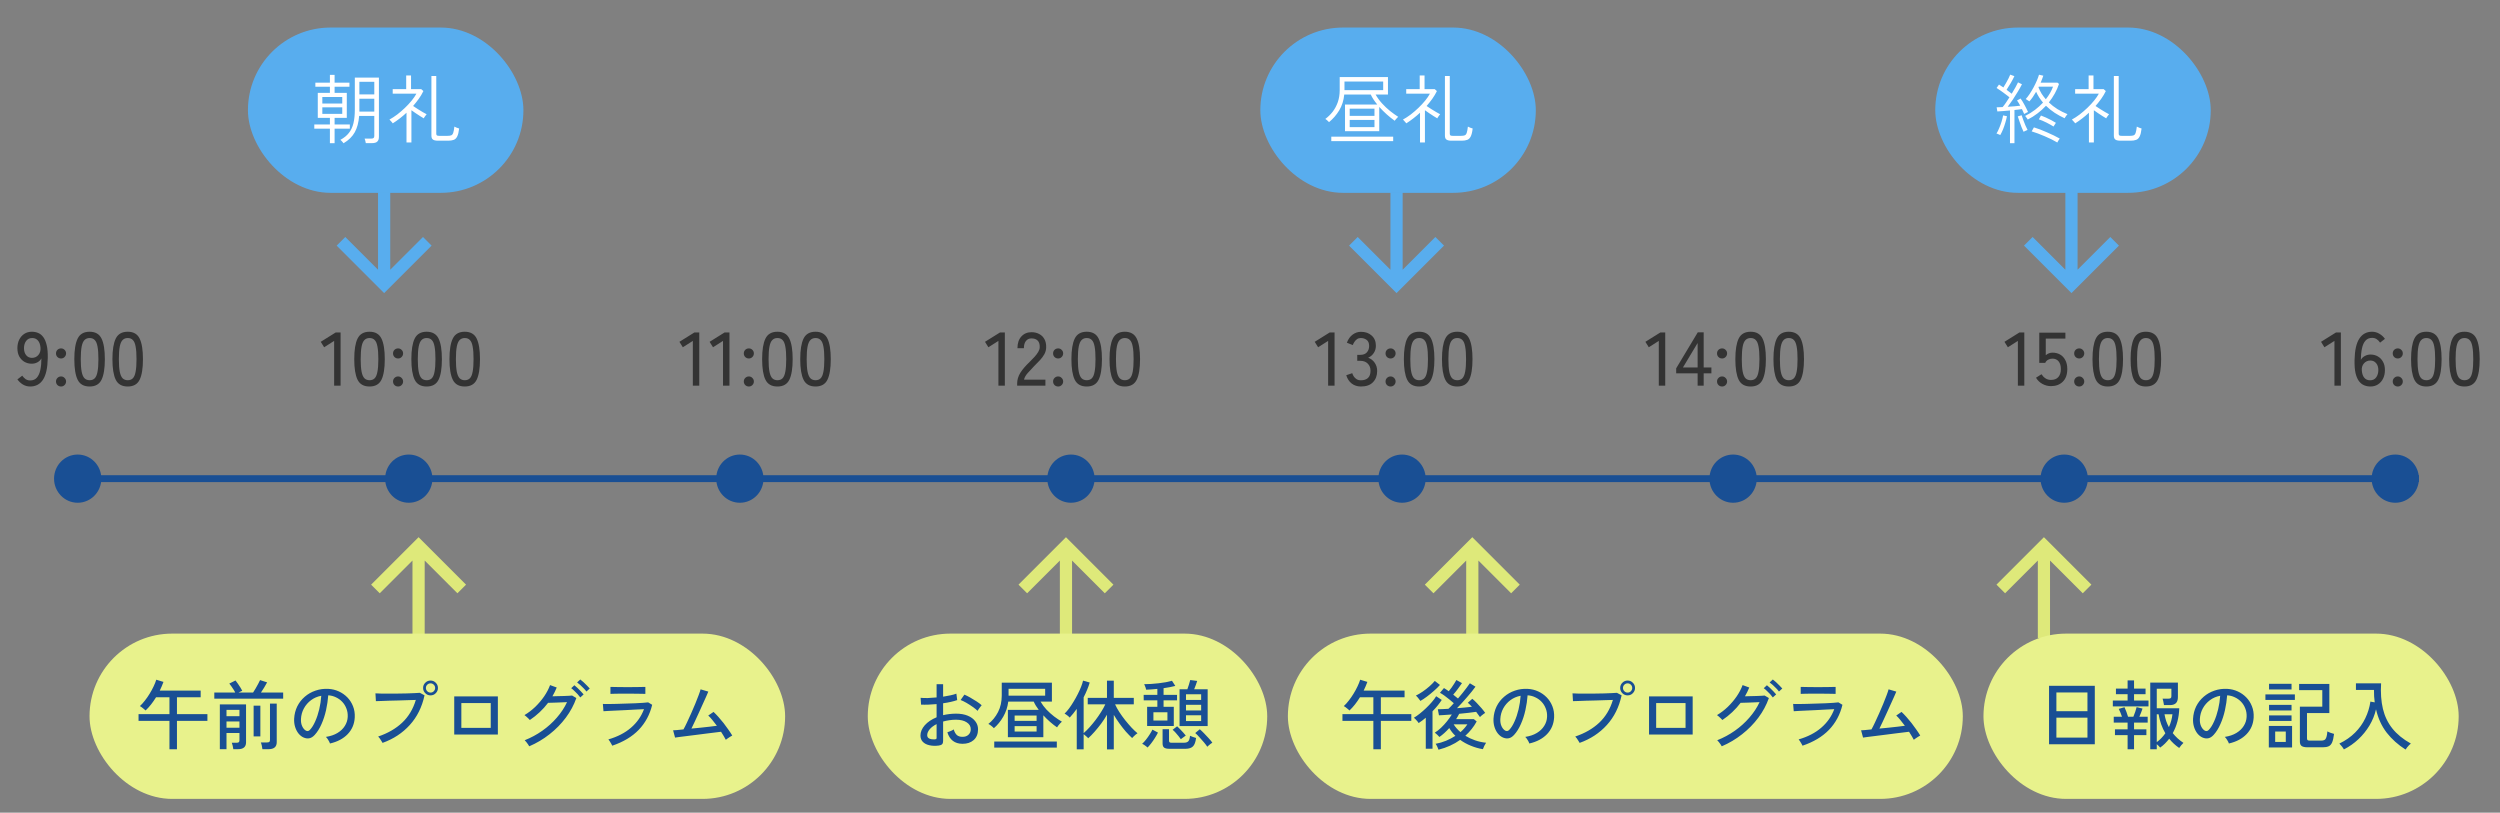
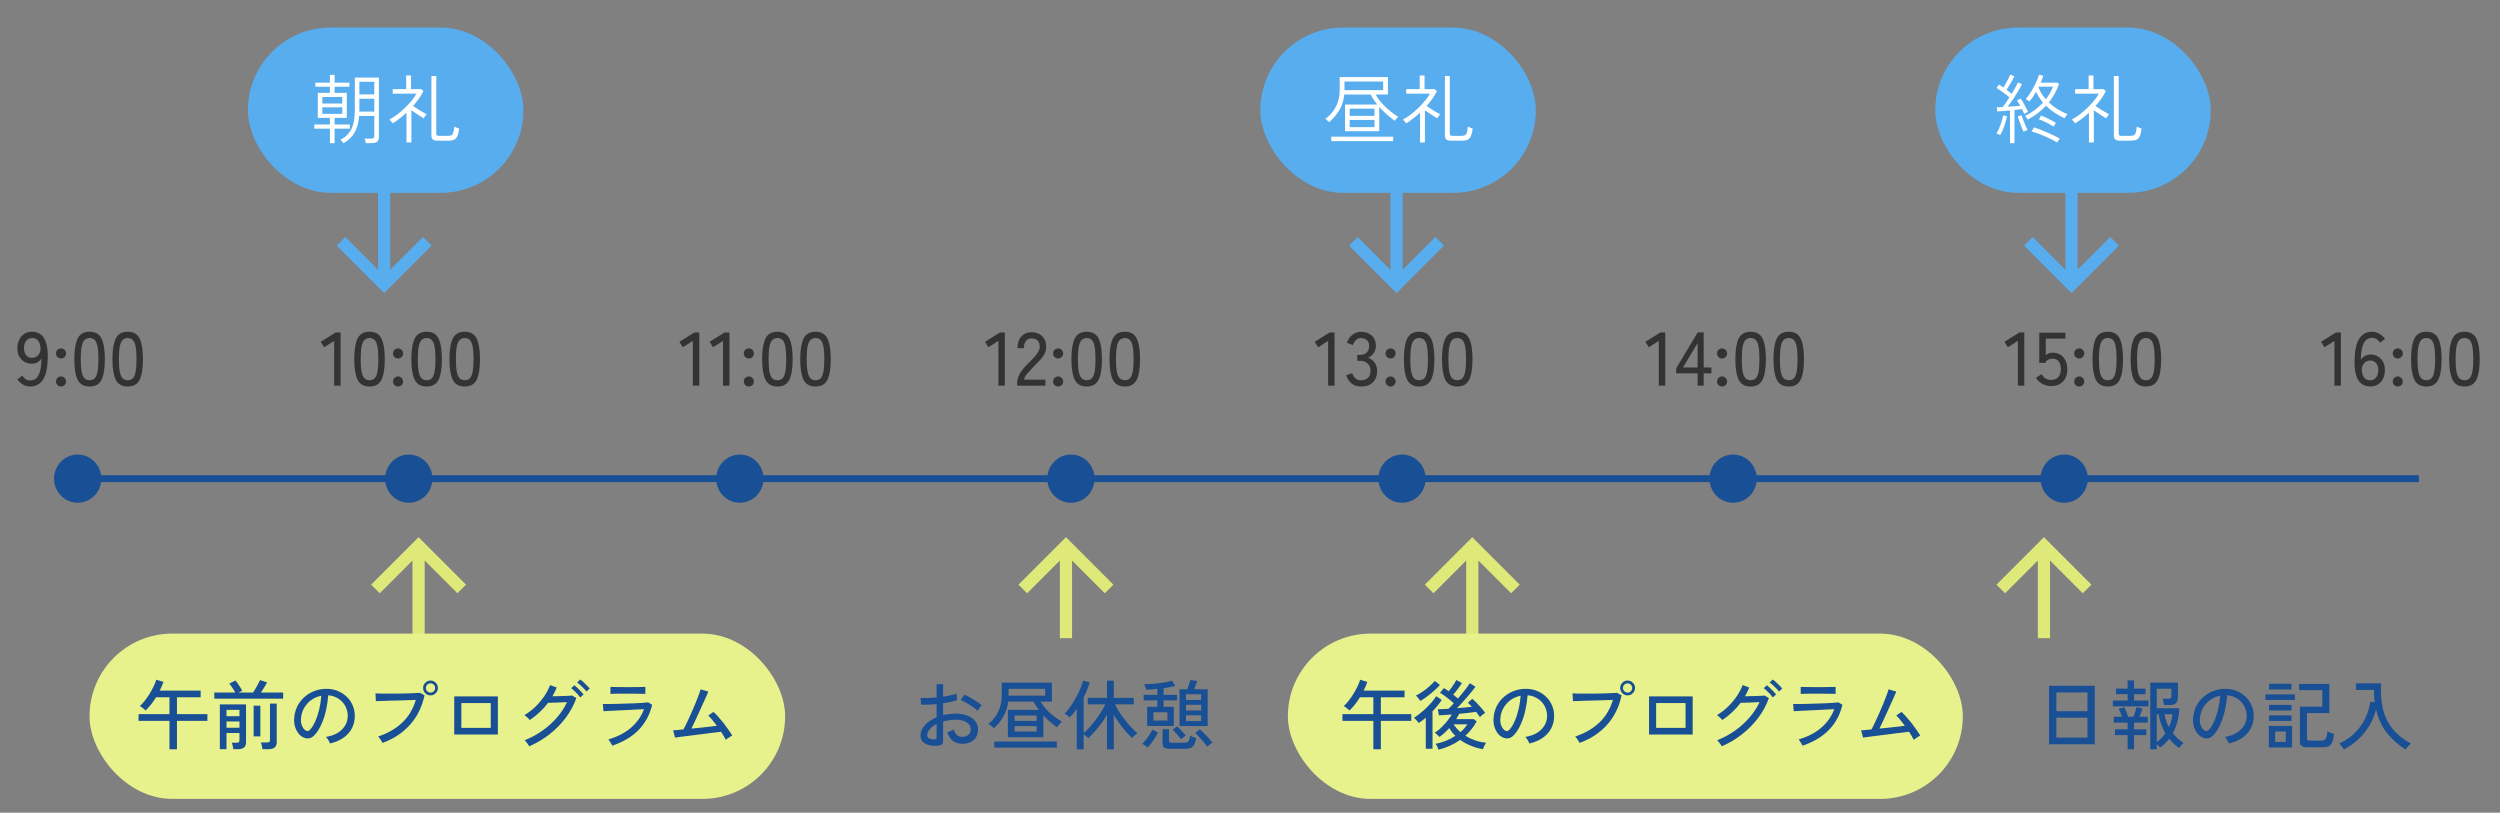
<svg xmlns="http://www.w3.org/2000/svg" width="363" height="118" viewBox="0 0 363 118" fill="none">
  <rect x="0" y="0" width="363" height="118" fill="#808080" stroke="none" />
  <line x1="13.735" y1="69.5" x2="351.227" y2="69.5" stroke="#194F94" />
  <ellipse cx="11.282" cy="69.5" rx="3.434" ry="3.5" fill="#194F94" />
-   <ellipse cx="347.793" cy="69.5" rx="3.434" ry="3.5" fill="#194F94" />
  <ellipse cx="59.355" cy="69.5" rx="3.434" ry="3.5" fill="#194F94" />
  <ellipse cx="107.428" cy="69.5" rx="3.434" ry="3.5" fill="#194F94" />
  <ellipse cx="155.501" cy="69.5" rx="3.434" ry="3.5" fill="#194F94" />
  <ellipse cx="203.574" cy="69.5" rx="3.434" ry="3.5" fill="#194F94" />
  <ellipse cx="251.647" cy="69.5" rx="3.434" ry="3.5" fill="#194F94" />
  <ellipse cx="299.72" cy="69.5" rx="3.434" ry="3.5" fill="#194F94" />
  <path d="M4.384 56.121C4.003 56.121 3.651 56.026 3.328 55.835C3.006 55.637 2.738 55.388 2.525 55.087L3.229 54.548C3.376 54.753 3.541 54.922 3.724 55.054C3.915 55.179 4.135 55.241 4.384 55.241C4.795 55.241 5.118 55.105 5.352 54.834C5.594 54.555 5.763 54.178 5.858 53.701C5.961 53.217 6.012 52.663 6.012 52.04C5.88 52.282 5.686 52.473 5.429 52.612C5.18 52.744 4.909 52.81 4.615 52.81C4.227 52.81 3.875 52.722 3.559 52.546C3.244 52.363 2.991 52.102 2.8 51.765C2.617 51.428 2.525 51.024 2.525 50.555C2.525 50.093 2.613 49.682 2.789 49.323C2.965 48.964 3.211 48.681 3.526 48.476C3.842 48.271 4.208 48.168 4.626 48.168C4.949 48.168 5.253 48.227 5.539 48.344C5.825 48.461 6.075 48.663 6.287 48.949C6.5 49.235 6.665 49.627 6.782 50.126C6.9 50.617 6.951 51.241 6.936 51.996C6.907 53.426 6.676 54.471 6.243 55.131C5.811 55.791 5.191 56.121 4.384 56.121ZM4.637 51.963C5.019 51.963 5.33 51.824 5.572 51.545C5.814 51.259 5.917 50.903 5.88 50.478C5.844 50.023 5.719 49.679 5.506 49.444C5.301 49.202 5.026 49.081 4.681 49.081C4.3 49.081 4.003 49.224 3.79 49.51C3.585 49.796 3.482 50.144 3.482 50.555C3.482 50.973 3.589 51.314 3.801 51.578C4.014 51.835 4.293 51.963 4.637 51.963ZM8.867 52.051C8.662 52.051 8.486 51.981 8.339 51.842C8.2 51.695 8.13 51.519 8.13 51.314C8.13 51.109 8.2 50.936 8.339 50.797C8.486 50.658 8.662 50.588 8.867 50.588C9.065 50.588 9.234 50.658 9.373 50.797C9.52 50.936 9.593 51.109 9.593 51.314C9.593 51.519 9.52 51.695 9.373 51.842C9.234 51.981 9.065 52.051 8.867 52.051ZM8.867 56.121C8.662 56.121 8.486 56.051 8.339 55.912C8.2 55.765 8.13 55.593 8.13 55.395C8.13 55.19 8.2 55.017 8.339 54.878C8.486 54.731 8.662 54.658 8.867 54.658C9.065 54.658 9.234 54.731 9.373 54.878C9.52 55.017 9.593 55.19 9.593 55.395C9.593 55.593 9.52 55.765 9.373 55.912C9.234 56.051 9.065 56.121 8.867 56.121ZM13.014 56.121C12.178 56.121 11.599 55.795 11.276 55.142C10.954 54.489 10.792 53.492 10.792 52.15C10.792 50.808 10.954 49.811 11.276 49.158C11.599 48.498 12.178 48.168 13.014 48.168C13.843 48.168 14.418 48.498 14.741 49.158C15.064 49.811 15.225 50.808 15.225 52.15C15.225 53.492 15.064 54.489 14.741 55.142C14.418 55.795 13.843 56.121 13.014 56.121ZM13.014 55.208C13.322 55.208 13.568 55.116 13.751 54.933C13.942 54.742 14.078 54.423 14.158 53.976C14.246 53.529 14.29 52.92 14.29 52.15C14.29 51.373 14.246 50.76 14.158 50.313C14.078 49.866 13.942 49.55 13.751 49.367C13.568 49.176 13.322 49.081 13.014 49.081C12.713 49.081 12.468 49.176 12.277 49.367C12.086 49.55 11.947 49.866 11.859 50.313C11.771 50.76 11.727 51.373 11.727 52.15C11.727 52.92 11.771 53.529 11.859 53.976C11.947 54.423 12.086 54.742 12.277 54.933C12.468 55.116 12.713 55.208 13.014 55.208ZM18.546 56.121C17.71 56.121 17.131 55.795 16.808 55.142C16.486 54.489 16.324 53.492 16.324 52.15C16.324 50.808 16.486 49.811 16.808 49.158C17.131 48.498 17.71 48.168 18.546 48.168C19.375 48.168 19.951 48.498 20.273 49.158C20.596 49.811 20.757 50.808 20.757 52.15C20.757 53.492 20.596 54.489 20.273 55.142C19.951 55.795 19.375 56.121 18.546 56.121ZM18.546 55.208C18.854 55.208 19.1 55.116 19.283 54.933C19.474 54.742 19.61 54.423 19.69 53.976C19.778 53.529 19.822 52.92 19.822 52.15C19.822 51.373 19.778 50.76 19.69 50.313C19.61 49.866 19.474 49.55 19.283 49.367C19.1 49.176 18.854 49.081 18.546 49.081C18.246 49.081 18 49.176 17.809 49.367C17.619 49.55 17.479 49.866 17.391 50.313C17.303 50.76 17.259 51.373 17.259 52.15C17.259 52.92 17.303 53.529 17.391 53.976C17.479 54.423 17.619 54.742 17.809 54.933C18 55.116 18.246 55.208 18.546 55.208Z" fill="#333333" />
  <path d="M48.517 56V49.499L47.065 50.423L46.57 49.631L48.737 48.278H49.452V56H48.517ZM53.659 56.121C52.823 56.121 52.244 55.795 51.921 55.142C51.598 54.489 51.437 53.492 51.437 52.15C51.437 50.808 51.598 49.811 51.921 49.158C52.244 48.498 52.823 48.168 53.659 48.168C54.488 48.168 55.063 48.498 55.386 49.158C55.709 49.811 55.87 50.808 55.87 52.15C55.87 53.492 55.709 54.489 55.386 55.142C55.063 55.795 54.488 56.121 53.659 56.121ZM53.659 55.208C53.967 55.208 54.213 55.116 54.396 54.933C54.587 54.742 54.722 54.423 54.803 53.976C54.891 53.529 54.935 52.92 54.935 52.15C54.935 51.373 54.891 50.76 54.803 50.313C54.722 49.866 54.587 49.55 54.396 49.367C54.213 49.176 53.967 49.081 53.659 49.081C53.358 49.081 53.113 49.176 52.922 49.367C52.731 49.55 52.592 49.866 52.504 50.313C52.416 50.76 52.372 51.373 52.372 52.15C52.372 52.92 52.416 53.529 52.504 53.976C52.592 54.423 52.731 54.742 52.922 54.933C53.113 55.116 53.358 55.208 53.659 55.208ZM57.805 52.051C57.6 52.051 57.424 51.981 57.277 51.842C57.138 51.695 57.068 51.519 57.068 51.314C57.068 51.109 57.138 50.936 57.277 50.797C57.424 50.658 57.6 50.588 57.805 50.588C58.003 50.588 58.172 50.658 58.311 50.797C58.458 50.936 58.531 51.109 58.531 51.314C58.531 51.519 58.458 51.695 58.311 51.842C58.172 51.981 58.003 52.051 57.805 52.051ZM57.805 56.121C57.6 56.121 57.424 56.051 57.277 55.912C57.138 55.765 57.068 55.593 57.068 55.395C57.068 55.19 57.138 55.017 57.277 54.878C57.424 54.731 57.6 54.658 57.805 54.658C58.003 54.658 58.172 54.731 58.311 54.878C58.458 55.017 58.531 55.19 58.531 55.395C58.531 55.593 58.458 55.765 58.311 55.912C58.172 56.051 58.003 56.121 57.805 56.121ZM61.952 56.121C61.116 56.121 60.537 55.795 60.214 55.142C59.891 54.489 59.73 53.492 59.73 52.15C59.73 50.808 59.891 49.811 60.214 49.158C60.537 48.498 61.116 48.168 61.952 48.168C62.781 48.168 63.356 48.498 63.679 49.158C64.002 49.811 64.163 50.808 64.163 52.15C64.163 53.492 64.002 54.489 63.679 55.142C63.356 55.795 62.781 56.121 61.952 56.121ZM61.952 55.208C62.26 55.208 62.506 55.116 62.689 54.933C62.88 54.742 63.015 54.423 63.096 53.976C63.184 53.529 63.228 52.92 63.228 52.15C63.228 51.373 63.184 50.76 63.096 50.313C63.015 49.866 62.88 49.55 62.689 49.367C62.506 49.176 62.26 49.081 61.952 49.081C61.651 49.081 61.406 49.176 61.215 49.367C61.024 49.55 60.885 49.866 60.797 50.313C60.709 50.76 60.665 51.373 60.665 52.15C60.665 52.92 60.709 53.529 60.797 53.976C60.885 54.423 61.024 54.742 61.215 54.933C61.406 55.116 61.651 55.208 61.952 55.208ZM67.484 56.121C66.648 56.121 66.069 55.795 65.746 55.142C65.424 54.489 65.262 53.492 65.262 52.15C65.262 50.808 65.424 49.811 65.746 49.158C66.069 48.498 66.648 48.168 67.484 48.168C68.313 48.168 68.889 48.498 69.211 49.158C69.534 49.811 69.695 50.808 69.695 52.15C69.695 53.492 69.534 54.489 69.211 55.142C68.889 55.795 68.313 56.121 67.484 56.121ZM67.484 55.208C67.792 55.208 68.038 55.116 68.221 54.933C68.412 54.742 68.548 54.423 68.628 53.976C68.716 53.529 68.76 52.92 68.76 52.15C68.76 51.373 68.716 50.76 68.628 50.313C68.548 49.866 68.412 49.55 68.221 49.367C68.038 49.176 67.792 49.081 67.484 49.081C67.184 49.081 66.938 49.176 66.747 49.367C66.557 49.55 66.417 49.866 66.329 50.313C66.241 50.76 66.197 51.373 66.197 52.15C66.197 52.92 66.241 53.529 66.329 53.976C66.417 54.423 66.557 54.742 66.747 54.933C66.938 55.116 67.184 55.208 67.484 55.208Z" fill="#333333" />
  <path d="M100.599 56V49.499L99.147 50.423L98.652 49.631L100.819 48.278H101.534V56H100.599ZM104.982 56V49.499L103.53 50.423L103.035 49.631L105.202 48.278H105.917V56H104.982ZM108.737 52.051C108.532 52.051 108.356 51.981 108.209 51.842C108.07 51.695 108 51.519 108 51.314C108 51.109 108.07 50.936 108.209 50.797C108.356 50.658 108.532 50.588 108.737 50.588C108.935 50.588 109.104 50.658 109.243 50.797C109.39 50.936 109.463 51.109 109.463 51.314C109.463 51.519 109.39 51.695 109.243 51.842C109.104 51.981 108.935 52.051 108.737 52.051ZM108.737 56.121C108.532 56.121 108.356 56.051 108.209 55.912C108.07 55.765 108 55.593 108 55.395C108 55.19 108.07 55.017 108.209 54.878C108.356 54.731 108.532 54.658 108.737 54.658C108.935 54.658 109.104 54.731 109.243 54.878C109.39 55.017 109.463 55.19 109.463 55.395C109.463 55.593 109.39 55.765 109.243 55.912C109.104 56.051 108.935 56.121 108.737 56.121ZM112.884 56.121C112.048 56.121 111.469 55.795 111.146 55.142C110.823 54.489 110.662 53.492 110.662 52.15C110.662 50.808 110.823 49.811 111.146 49.158C111.469 48.498 112.048 48.168 112.884 48.168C113.713 48.168 114.288 48.498 114.611 49.158C114.934 49.811 115.095 50.808 115.095 52.15C115.095 53.492 114.934 54.489 114.611 55.142C114.288 55.795 113.713 56.121 112.884 56.121ZM112.884 55.208C113.192 55.208 113.438 55.116 113.621 54.933C113.812 54.742 113.947 54.423 114.028 53.976C114.116 53.529 114.16 52.92 114.16 52.15C114.16 51.373 114.116 50.76 114.028 50.313C113.947 49.866 113.812 49.55 113.621 49.367C113.438 49.176 113.192 49.081 112.884 49.081C112.583 49.081 112.338 49.176 112.147 49.367C111.956 49.55 111.817 49.866 111.729 50.313C111.641 50.76 111.597 51.373 111.597 52.15C111.597 52.92 111.641 53.529 111.729 53.976C111.817 54.423 111.956 54.742 112.147 54.933C112.338 55.116 112.583 55.208 112.884 55.208ZM118.416 56.121C117.58 56.121 117.001 55.795 116.678 55.142C116.356 54.489 116.194 53.492 116.194 52.15C116.194 50.808 116.356 49.811 116.678 49.158C117.001 48.498 117.58 48.168 118.416 48.168C119.245 48.168 119.821 48.498 120.143 49.158C120.466 49.811 120.627 50.808 120.627 52.15C120.627 53.492 120.466 54.489 120.143 55.142C119.821 55.795 119.245 56.121 118.416 56.121ZM118.416 55.208C118.724 55.208 118.97 55.116 119.153 54.933C119.344 54.742 119.48 54.423 119.56 53.976C119.648 53.529 119.692 52.92 119.692 52.15C119.692 51.373 119.648 50.76 119.56 50.313C119.48 49.866 119.344 49.55 119.153 49.367C118.97 49.176 118.724 49.081 118.416 49.081C118.116 49.081 117.87 49.176 117.679 49.367C117.489 49.55 117.349 49.866 117.261 50.313C117.173 50.76 117.129 51.373 117.129 52.15C117.129 52.92 117.173 53.529 117.261 53.976C117.349 54.423 117.489 54.742 117.679 54.933C117.87 55.116 118.116 55.208 118.416 55.208Z" fill="#333333" />
  <path d="M144.969 56V49.499L143.517 50.423L143.022 49.631L145.189 48.278H145.904V56H144.969ZM147.691 56V55.692C147.691 55.149 147.845 54.629 148.153 54.13C148.469 53.631 148.923 53.1 149.517 52.535C149.767 52.293 149.998 52.055 150.21 51.82C150.43 51.578 150.61 51.34 150.749 51.105C150.889 50.87 150.962 50.643 150.969 50.423C150.984 49.99 150.885 49.668 150.672 49.455C150.46 49.242 150.159 49.136 149.77 49.136C149.433 49.136 149.165 49.261 148.967 49.51C148.769 49.752 148.67 50.1 148.67 50.555H147.735C147.735 49.836 147.922 49.272 148.296 48.861C148.678 48.443 149.169 48.234 149.77 48.234C150.196 48.234 150.57 48.322 150.892 48.498C151.222 48.667 151.475 48.916 151.651 49.246C151.835 49.576 151.919 49.976 151.904 50.445C151.897 50.79 151.813 51.112 151.651 51.413C151.49 51.706 151.281 51.992 151.024 52.271C150.768 52.55 150.482 52.843 150.166 53.151C149.814 53.51 149.492 53.859 149.198 54.196C148.912 54.526 148.744 54.838 148.692 55.131H151.794V56H147.691ZM153.645 52.051C153.44 52.051 153.264 51.981 153.117 51.842C152.978 51.695 152.908 51.519 152.908 51.314C152.908 51.109 152.978 50.936 153.117 50.797C153.264 50.658 153.44 50.588 153.645 50.588C153.843 50.588 154.012 50.658 154.151 50.797C154.298 50.936 154.371 51.109 154.371 51.314C154.371 51.519 154.298 51.695 154.151 51.842C154.012 51.981 153.843 52.051 153.645 52.051ZM153.645 56.121C153.44 56.121 153.264 56.051 153.117 55.912C152.978 55.765 152.908 55.593 152.908 55.395C152.908 55.19 152.978 55.017 153.117 54.878C153.264 54.731 153.44 54.658 153.645 54.658C153.843 54.658 154.012 54.731 154.151 54.878C154.298 55.017 154.371 55.19 154.371 55.395C154.371 55.593 154.298 55.765 154.151 55.912C154.012 56.051 153.843 56.121 153.645 56.121ZM157.792 56.121C156.956 56.121 156.377 55.795 156.054 55.142C155.731 54.489 155.57 53.492 155.57 52.15C155.57 50.808 155.731 49.811 156.054 49.158C156.377 48.498 156.956 48.168 157.792 48.168C158.621 48.168 159.196 48.498 159.519 49.158C159.842 49.811 160.003 50.808 160.003 52.15C160.003 53.492 159.842 54.489 159.519 55.142C159.196 55.795 158.621 56.121 157.792 56.121ZM157.792 55.208C158.1 55.208 158.346 55.116 158.529 54.933C158.72 54.742 158.855 54.423 158.936 53.976C159.024 53.529 159.068 52.92 159.068 52.15C159.068 51.373 159.024 50.76 158.936 50.313C158.855 49.866 158.72 49.55 158.529 49.367C158.346 49.176 158.1 49.081 157.792 49.081C157.491 49.081 157.246 49.176 157.055 49.367C156.864 49.55 156.725 49.866 156.637 50.313C156.549 50.76 156.505 51.373 156.505 52.15C156.505 52.92 156.549 53.529 156.637 53.976C156.725 54.423 156.864 54.742 157.055 54.933C157.246 55.116 157.491 55.208 157.792 55.208ZM163.324 56.121C162.488 56.121 161.909 55.795 161.586 55.142C161.263 54.489 161.102 53.492 161.102 52.15C161.102 50.808 161.263 49.811 161.586 49.158C161.909 48.498 162.488 48.168 163.324 48.168C164.153 48.168 164.728 48.498 165.051 49.158C165.374 49.811 165.535 50.808 165.535 52.15C165.535 53.492 165.374 54.489 165.051 55.142C164.728 55.795 164.153 56.121 163.324 56.121ZM163.324 55.208C163.632 55.208 163.878 55.116 164.061 54.933C164.252 54.742 164.387 54.423 164.468 53.976C164.556 53.529 164.6 52.92 164.6 52.15C164.6 51.373 164.556 50.76 164.468 50.313C164.387 49.866 164.252 49.55 164.061 49.367C163.878 49.176 163.632 49.081 163.324 49.081C163.023 49.081 162.778 49.176 162.587 49.367C162.396 49.55 162.257 49.866 162.169 50.313C162.081 50.76 162.037 51.373 162.037 52.15C162.037 52.92 162.081 53.529 162.169 53.976C162.257 54.423 162.396 54.742 162.587 54.933C162.778 55.116 163.023 55.208 163.324 55.208Z" fill="#333333" />
  <path d="M192.844 56V49.499L191.392 50.423L190.897 49.631L193.064 48.278H193.779V56H192.844ZM197.611 56.121C197.091 56.121 196.643 55.978 196.269 55.692C195.895 55.399 195.631 54.995 195.477 54.482L196.346 54.185C196.39 54.339 196.464 54.497 196.566 54.658C196.669 54.812 196.805 54.944 196.973 55.054C197.142 55.164 197.347 55.219 197.589 55.219C198.029 55.219 198.374 55.109 198.623 54.889C198.873 54.662 198.997 54.31 198.997 53.833C198.997 53.4 198.862 53.052 198.59 52.788C198.326 52.524 197.971 52.392 197.523 52.392H197.072V51.523H197.523C197.941 51.523 198.257 51.402 198.469 51.16C198.689 50.918 198.799 50.61 198.799 50.236C198.799 49.818 198.675 49.521 198.425 49.345C198.183 49.169 197.905 49.081 197.589 49.081C197.377 49.081 197.193 49.136 197.039 49.246C196.885 49.356 196.757 49.492 196.654 49.653C196.552 49.807 196.475 49.957 196.423 50.104L195.565 49.763C195.756 49.25 196.035 48.857 196.401 48.586C196.768 48.315 197.171 48.179 197.611 48.179C198.257 48.179 198.777 48.362 199.173 48.729C199.577 49.088 199.778 49.58 199.778 50.203C199.778 50.599 199.676 50.951 199.47 51.259C199.265 51.567 198.994 51.794 198.656 51.941C199.045 52.08 199.36 52.322 199.602 52.667C199.844 53.012 199.965 53.411 199.965 53.866C199.965 54.533 199.764 55.076 199.36 55.494C198.964 55.912 198.381 56.121 197.611 56.121ZM201.917 52.051C201.712 52.051 201.536 51.981 201.389 51.842C201.25 51.695 201.18 51.519 201.18 51.314C201.18 51.109 201.25 50.936 201.389 50.797C201.536 50.658 201.712 50.588 201.917 50.588C202.115 50.588 202.284 50.658 202.423 50.797C202.57 50.936 202.643 51.109 202.643 51.314C202.643 51.519 202.57 51.695 202.423 51.842C202.284 51.981 202.115 52.051 201.917 52.051ZM201.917 56.121C201.712 56.121 201.536 56.051 201.389 55.912C201.25 55.765 201.18 55.593 201.18 55.395C201.18 55.19 201.25 55.017 201.389 54.878C201.536 54.731 201.712 54.658 201.917 54.658C202.115 54.658 202.284 54.731 202.423 54.878C202.57 55.017 202.643 55.19 202.643 55.395C202.643 55.593 202.57 55.765 202.423 55.912C202.284 56.051 202.115 56.121 201.917 56.121ZM206.064 56.121C205.228 56.121 204.648 55.795 204.326 55.142C204.003 54.489 203.842 53.492 203.842 52.15C203.842 50.808 204.003 49.811 204.326 49.158C204.648 48.498 205.228 48.168 206.064 48.168C206.892 48.168 207.468 48.498 207.791 49.158C208.113 49.811 208.275 50.808 208.275 52.15C208.275 53.492 208.113 54.489 207.791 55.142C207.468 55.795 206.892 56.121 206.064 56.121ZM206.064 55.208C206.372 55.208 206.617 55.116 206.801 54.933C206.991 54.742 207.127 54.423 207.208 53.976C207.296 53.529 207.34 52.92 207.34 52.15C207.34 51.373 207.296 50.76 207.208 50.313C207.127 49.866 206.991 49.55 206.801 49.367C206.617 49.176 206.372 49.081 206.064 49.081C205.763 49.081 205.517 49.176 205.327 49.367C205.136 49.55 204.997 49.866 204.909 50.313C204.821 50.76 204.777 51.373 204.777 52.15C204.777 52.92 204.821 53.529 204.909 53.976C204.997 54.423 205.136 54.742 205.327 54.933C205.517 55.116 205.763 55.208 206.064 55.208ZM211.596 56.121C210.76 56.121 210.18 55.795 209.858 55.142C209.535 54.489 209.374 53.492 209.374 52.15C209.374 50.808 209.535 49.811 209.858 49.158C210.18 48.498 210.76 48.168 211.596 48.168C212.424 48.168 213 48.498 213.323 49.158C213.645 49.811 213.807 50.808 213.807 52.15C213.807 53.492 213.645 54.489 213.323 55.142C213 55.795 212.424 56.121 211.596 56.121ZM211.596 55.208C211.904 55.208 212.149 55.116 212.333 54.933C212.523 54.742 212.659 54.423 212.74 53.976C212.828 53.529 212.872 52.92 212.872 52.15C212.872 51.373 212.828 50.76 212.74 50.313C212.659 49.866 212.523 49.55 212.333 49.367C212.149 49.176 211.904 49.081 211.596 49.081C211.295 49.081 211.049 49.176 210.859 49.367C210.668 49.55 210.529 49.866 210.441 50.313C210.353 50.76 210.309 51.373 210.309 52.15C210.309 52.92 210.353 53.529 210.441 53.976C210.529 54.423 210.668 54.742 210.859 54.933C211.049 55.116 211.295 55.208 211.596 55.208Z" fill="#333333" />
  <path d="M240.857 56V49.499L239.405 50.423L238.91 49.631L241.077 48.278H241.792V56H240.857ZM246.494 56V54.207H243.381V53.481L246.516 48.256H247.374V53.36H248.496V54.207H247.374V56H246.494ZM244.36 53.36H246.494V49.807L244.36 53.36ZM250.049 52.051C249.843 52.051 249.667 51.981 249.521 51.842C249.381 51.695 249.312 51.519 249.312 51.314C249.312 51.109 249.381 50.936 249.521 50.797C249.667 50.658 249.843 50.588 250.049 50.588C250.247 50.588 250.415 50.658 250.555 50.797C250.701 50.936 250.775 51.109 250.775 51.314C250.775 51.519 250.701 51.695 250.555 51.842C250.415 51.981 250.247 52.051 250.049 52.051ZM250.049 56.121C249.843 56.121 249.667 56.051 249.521 55.912C249.381 55.765 249.312 55.593 249.312 55.395C249.312 55.19 249.381 55.017 249.521 54.878C249.667 54.731 249.843 54.658 250.049 54.658C250.247 54.658 250.415 54.731 250.555 54.878C250.701 55.017 250.775 55.19 250.775 55.395C250.775 55.593 250.701 55.765 250.555 55.912C250.415 56.051 250.247 56.121 250.049 56.121ZM254.195 56.121C253.359 56.121 252.78 55.795 252.457 55.142C252.135 54.489 251.973 53.492 251.973 52.15C251.973 50.808 252.135 49.811 252.457 49.158C252.78 48.498 253.359 48.168 254.195 48.168C255.024 48.168 255.6 48.498 255.922 49.158C256.245 49.811 256.406 50.808 256.406 52.15C256.406 53.492 256.245 54.489 255.922 55.142C255.6 55.795 255.024 56.121 254.195 56.121ZM254.195 55.208C254.503 55.208 254.749 55.116 254.932 54.933C255.123 54.742 255.259 54.423 255.339 53.976C255.427 53.529 255.471 52.92 255.471 52.15C255.471 51.373 255.427 50.76 255.339 50.313C255.259 49.866 255.123 49.55 254.932 49.367C254.749 49.176 254.503 49.081 254.195 49.081C253.895 49.081 253.649 49.176 253.458 49.367C253.268 49.55 253.128 49.866 253.04 50.313C252.952 50.76 252.908 51.373 252.908 52.15C252.908 52.92 252.952 53.529 253.04 53.976C253.128 54.423 253.268 54.742 253.458 54.933C253.649 55.116 253.895 55.208 254.195 55.208ZM259.728 56.121C258.892 56.121 258.312 55.795 257.99 55.142C257.667 54.489 257.506 53.492 257.506 52.15C257.506 50.808 257.667 49.811 257.99 49.158C258.312 48.498 258.892 48.168 259.728 48.168C260.556 48.168 261.132 48.498 261.455 49.158C261.777 49.811 261.939 50.808 261.939 52.15C261.939 53.492 261.777 54.489 261.455 55.142C261.132 55.795 260.556 56.121 259.728 56.121ZM259.728 55.208C260.036 55.208 260.281 55.116 260.465 54.933C260.655 54.742 260.791 54.423 260.872 53.976C260.96 53.529 261.004 52.92 261.004 52.15C261.004 51.373 260.96 50.76 260.872 50.313C260.791 49.866 260.655 49.55 260.465 49.367C260.281 49.176 260.036 49.081 259.728 49.081C259.427 49.081 259.181 49.176 258.991 49.367C258.8 49.55 258.661 49.866 258.573 50.313C258.485 50.76 258.441 51.373 258.441 52.15C258.441 52.92 258.485 53.529 258.573 53.976C258.661 54.423 258.8 54.742 258.991 54.933C259.181 55.116 259.427 55.208 259.728 55.208Z" fill="#333333" />
  <path d="M292.995 56V49.499L291.543 50.423L291.048 49.631L293.215 48.278H293.93V56H292.995ZM297.795 56.066C297.355 56.066 296.937 55.956 296.541 55.736C296.153 55.516 295.848 55.219 295.628 54.845L296.42 54.339C296.589 54.596 296.787 54.797 297.014 54.944C297.242 55.091 297.502 55.164 297.795 55.164C298.265 55.164 298.62 55.028 298.862 54.757C299.112 54.478 299.236 54.09 299.236 53.591C299.236 53.107 299.126 52.733 298.906 52.469C298.694 52.205 298.397 52.073 298.015 52.073C297.788 52.073 297.575 52.128 297.377 52.238C297.187 52.348 297.051 52.498 296.97 52.689H296.101V48.3H299.896V49.169H297.047V51.578C297.333 51.329 297.66 51.204 298.026 51.204C298.437 51.204 298.804 51.296 299.126 51.479C299.449 51.662 299.702 51.934 299.885 52.293C300.076 52.645 300.171 53.078 300.171 53.591C300.171 54.39 299.951 55.003 299.511 55.428C299.079 55.853 298.507 56.066 297.795 56.066ZM301.907 52.051C301.701 52.051 301.525 51.981 301.379 51.842C301.239 51.695 301.17 51.519 301.17 51.314C301.17 51.109 301.239 50.936 301.379 50.797C301.525 50.658 301.701 50.588 301.907 50.588C302.105 50.588 302.273 50.658 302.413 50.797C302.559 50.936 302.633 51.109 302.633 51.314C302.633 51.519 302.559 51.695 302.413 51.842C302.273 51.981 302.105 52.051 301.907 52.051ZM301.907 56.121C301.701 56.121 301.525 56.051 301.379 55.912C301.239 55.765 301.17 55.593 301.17 55.395C301.17 55.19 301.239 55.017 301.379 54.878C301.525 54.731 301.701 54.658 301.907 54.658C302.105 54.658 302.273 54.731 302.413 54.878C302.559 55.017 302.633 55.19 302.633 55.395C302.633 55.593 302.559 55.765 302.413 55.912C302.273 56.051 302.105 56.121 301.907 56.121ZM306.053 56.121C305.217 56.121 304.638 55.795 304.315 55.142C303.993 54.489 303.831 53.492 303.831 52.15C303.831 50.808 303.993 49.811 304.315 49.158C304.638 48.498 305.217 48.168 306.053 48.168C306.882 48.168 307.458 48.498 307.78 49.158C308.103 49.811 308.264 50.808 308.264 52.15C308.264 53.492 308.103 54.489 307.78 55.142C307.458 55.795 306.882 56.121 306.053 56.121ZM306.053 55.208C306.361 55.208 306.607 55.116 306.79 54.933C306.981 54.742 307.117 54.423 307.197 53.976C307.285 53.529 307.329 52.92 307.329 52.15C307.329 51.373 307.285 50.76 307.197 50.313C307.117 49.866 306.981 49.55 306.79 49.367C306.607 49.176 306.361 49.081 306.053 49.081C305.753 49.081 305.507 49.176 305.316 49.367C305.126 49.55 304.986 49.866 304.898 50.313C304.81 50.76 304.766 51.373 304.766 52.15C304.766 52.92 304.81 53.529 304.898 53.976C304.986 54.423 305.126 54.742 305.316 54.933C305.507 55.116 305.753 55.208 306.053 55.208ZM311.586 56.121C310.75 56.121 310.17 55.795 309.848 55.142C309.525 54.489 309.364 53.492 309.364 52.15C309.364 50.808 309.525 49.811 309.848 49.158C310.17 48.498 310.75 48.168 311.586 48.168C312.414 48.168 312.99 48.498 313.313 49.158C313.635 49.811 313.797 50.808 313.797 52.15C313.797 53.492 313.635 54.489 313.313 55.142C312.99 55.795 312.414 56.121 311.586 56.121ZM311.586 55.208C311.894 55.208 312.139 55.116 312.323 54.933C312.513 54.742 312.649 54.423 312.73 53.976C312.818 53.529 312.862 52.92 312.862 52.15C312.862 51.373 312.818 50.76 312.73 50.313C312.649 49.866 312.513 49.55 312.323 49.367C312.139 49.176 311.894 49.081 311.586 49.081C311.285 49.081 311.039 49.176 310.849 49.367C310.658 49.55 310.519 49.866 310.431 50.313C310.343 50.76 310.299 51.373 310.299 52.15C310.299 52.92 310.343 53.529 310.431 53.976C310.519 54.423 310.658 54.742 310.849 54.933C311.039 55.116 311.285 55.208 311.586 55.208Z" fill="#333333" />
  <path d="M338.96 56V49.499L337.508 50.423L337.013 49.631L339.18 48.278H339.895V56H338.96ZM344.19 56.121C343.867 56.121 343.563 56.062 343.277 55.945C342.991 55.828 342.738 55.626 342.518 55.34C342.305 55.054 342.14 54.665 342.023 54.174C341.913 53.675 341.865 53.048 341.88 52.293C341.909 50.87 342.14 49.829 342.573 49.169C343.006 48.502 343.622 48.168 344.421 48.168C344.81 48.168 345.165 48.267 345.488 48.465C345.818 48.656 346.086 48.901 346.291 49.202L345.587 49.752C345.448 49.539 345.283 49.371 345.092 49.246C344.909 49.121 344.689 49.059 344.432 49.059C344.029 49.059 343.706 49.195 343.464 49.466C343.229 49.73 343.061 50.104 342.958 50.588C342.855 51.065 342.8 51.618 342.793 52.249C342.932 52.007 343.127 51.82 343.376 51.688C343.633 51.549 343.908 51.479 344.201 51.479C344.597 51.479 344.953 51.571 345.268 51.754C345.583 51.937 345.833 52.198 346.016 52.535C346.199 52.865 346.291 53.265 346.291 53.734C346.291 54.196 346.203 54.607 346.027 54.966C345.851 55.325 345.605 55.608 345.29 55.813C344.975 56.018 344.608 56.121 344.19 56.121ZM344.135 55.219C344.524 55.219 344.821 55.076 345.026 54.79C345.231 54.504 345.334 54.152 345.334 53.734C345.334 53.316 345.228 52.982 345.015 52.733C344.802 52.476 344.524 52.348 344.179 52.348C343.798 52.348 343.486 52.487 343.244 52.766C343.002 53.037 342.899 53.386 342.936 53.811C342.973 54.266 343.094 54.614 343.299 54.856C343.504 55.098 343.783 55.219 344.135 55.219ZM348.162 52.051C347.957 52.051 347.781 51.981 347.634 51.842C347.495 51.695 347.425 51.519 347.425 51.314C347.425 51.109 347.495 50.936 347.634 50.797C347.781 50.658 347.957 50.588 348.162 50.588C348.36 50.588 348.529 50.658 348.668 50.797C348.815 50.936 348.888 51.109 348.888 51.314C348.888 51.519 348.815 51.695 348.668 51.842C348.529 51.981 348.36 52.051 348.162 52.051ZM348.162 56.121C347.957 56.121 347.781 56.051 347.634 55.912C347.495 55.765 347.425 55.593 347.425 55.395C347.425 55.19 347.495 55.017 347.634 54.878C347.781 54.731 347.957 54.658 348.162 54.658C348.36 54.658 348.529 54.731 348.668 54.878C348.815 55.017 348.888 55.19 348.888 55.395C348.888 55.593 348.815 55.765 348.668 55.912C348.529 56.051 348.36 56.121 348.162 56.121ZM352.309 56.121C351.473 56.121 350.894 55.795 350.571 55.142C350.248 54.489 350.087 53.492 350.087 52.15C350.087 50.808 350.248 49.811 350.571 49.158C350.894 48.498 351.473 48.168 352.309 48.168C353.138 48.168 353.713 48.498 354.036 49.158C354.359 49.811 354.52 50.808 354.52 52.15C354.52 53.492 354.359 54.489 354.036 55.142C353.713 55.795 353.138 56.121 352.309 56.121ZM352.309 55.208C352.617 55.208 352.863 55.116 353.046 54.933C353.237 54.742 353.372 54.423 353.453 53.976C353.541 53.529 353.585 52.92 353.585 52.15C353.585 51.373 353.541 50.76 353.453 50.313C353.372 49.866 353.237 49.55 353.046 49.367C352.863 49.176 352.617 49.081 352.309 49.081C352.008 49.081 351.763 49.176 351.572 49.367C351.381 49.55 351.242 49.866 351.154 50.313C351.066 50.76 351.022 51.373 351.022 52.15C351.022 52.92 351.066 53.529 351.154 53.976C351.242 54.423 351.381 54.742 351.572 54.933C351.763 55.116 352.008 55.208 352.309 55.208ZM357.841 56.121C357.005 56.121 356.426 55.795 356.103 55.142C355.781 54.489 355.619 53.492 355.619 52.15C355.619 50.808 355.781 49.811 356.103 49.158C356.426 48.498 357.005 48.168 357.841 48.168C358.67 48.168 359.246 48.498 359.568 49.158C359.891 49.811 360.052 50.808 360.052 52.15C360.052 53.492 359.891 54.489 359.568 55.142C359.246 55.795 358.67 56.121 357.841 56.121ZM357.841 55.208C358.149 55.208 358.395 55.116 358.578 54.933C358.769 54.742 358.905 54.423 358.985 53.976C359.073 53.529 359.117 52.92 359.117 52.15C359.117 51.373 359.073 50.76 358.985 50.313C358.905 49.866 358.769 49.55 358.578 49.367C358.395 49.176 358.149 49.081 357.841 49.081C357.541 49.081 357.295 49.176 357.104 49.367C356.914 49.55 356.774 49.866 356.686 50.313C356.598 50.76 356.554 51.373 356.554 52.15C356.554 52.92 356.598 53.529 356.686 53.976C356.774 54.423 356.914 54.742 357.104 54.933C357.295 55.116 357.541 55.208 357.841 55.208Z" fill="#333333" />
  <path d="M295.892 81.392L295.892 92.67L297.664 92.67L297.664 81.392L302.417 86.145L303.67 84.892L296.778 78L289.886 84.892L291.139 86.145L295.892 81.392Z" fill="#DEE97A" />
-   <rect x="288" y="92" width="69" height="24" rx="12" fill="#E8F28C" />
  <path d="M297.521 108.066V99.574H304.165V108.066H297.521ZM298.588 107.098H303.098V104.205H298.588V107.098ZM298.588 103.27H303.098V100.542H298.588V103.27ZM312.217 108.792V99.112H316.232V101.202C316.232 101.605 316.137 101.902 315.946 102.093C315.756 102.284 315.466 102.379 315.077 102.379H314.208C314.194 102.232 314.164 102.067 314.12 101.884C314.084 101.693 314.043 101.547 313.999 101.444H314.868C315.015 101.444 315.121 101.418 315.187 101.367C315.253 101.316 315.286 101.22 315.286 101.081V100.003H313.163V102.841H316.43C316.386 104.198 316.071 105.4 315.484 106.449C315.697 106.72 315.935 106.977 316.199 107.219C316.463 107.454 316.742 107.67 317.035 107.868C316.962 107.934 316.856 108.048 316.716 108.209C316.584 108.37 316.485 108.502 316.419 108.605C315.862 108.224 315.378 107.776 314.967 107.263C314.784 107.505 314.582 107.736 314.362 107.956C314.15 108.169 313.915 108.367 313.658 108.55C313.607 108.491 313.534 108.411 313.438 108.308C313.343 108.213 313.251 108.128 313.163 108.055V108.792H312.217ZM308.928 108.792V106.746H307.091V105.899H308.928V104.92H306.915V104.073H308.114C308.048 103.875 307.971 103.67 307.883 103.457C307.795 103.237 307.715 103.061 307.641 102.929L308.477 102.687C308.565 102.87 308.661 103.101 308.763 103.38C308.866 103.651 308.943 103.882 308.994 104.073H309.764C309.852 103.86 309.944 103.618 310.039 103.347C310.135 103.068 310.201 102.845 310.237 102.676L311.095 102.885C311.044 103.054 310.974 103.248 310.886 103.468C310.806 103.681 310.721 103.882 310.633 104.073H311.843V104.92H309.863V105.899H311.656V106.746H309.863V108.792H308.928ZM306.783 102.566V101.719H308.928V100.795H307.234V99.981H308.928V98.793H309.863V99.981H311.535V100.795H309.863V101.719H311.964V102.566H306.783ZM313.163 107.758C313.647 107.399 314.062 106.97 314.406 106.471C313.922 105.642 313.596 104.722 313.427 103.71H313.163V107.758ZM314.923 105.58C315.195 104.986 315.367 104.363 315.44 103.71H314.285C314.344 104.047 314.425 104.374 314.527 104.689C314.637 104.997 314.769 105.294 314.923 105.58ZM323.635 107.956C323.599 107.824 323.518 107.659 323.393 107.461C323.276 107.256 323.159 107.102 323.041 106.999C323.701 106.896 324.262 106.706 324.724 106.427C325.186 106.148 325.542 105.807 325.791 105.404C326.048 105.001 326.187 104.564 326.209 104.095C326.231 103.655 326.169 103.252 326.022 102.885C325.883 102.511 325.681 102.185 325.417 101.906C325.153 101.627 324.845 101.407 324.493 101.246C324.149 101.077 323.778 100.982 323.382 100.96C323.331 101.671 323.225 102.39 323.063 103.116C322.902 103.842 322.682 104.517 322.403 105.14C322.132 105.763 321.806 106.284 321.424 106.702C321.168 106.981 320.907 107.146 320.643 107.197C320.387 107.248 320.115 107.215 319.829 107.098C319.551 106.981 319.301 106.79 319.081 106.526C318.861 106.255 318.693 105.932 318.575 105.558C318.458 105.184 318.41 104.781 318.432 104.348C318.469 103.703 318.619 103.109 318.883 102.566C319.155 102.023 319.518 101.558 319.972 101.169C320.427 100.773 320.948 100.476 321.534 100.278C322.121 100.073 322.748 99.988 323.415 100.025C323.943 100.054 324.442 100.175 324.911 100.388C325.381 100.601 325.795 100.89 326.154 101.257C326.514 101.624 326.789 102.053 326.979 102.544C327.177 103.035 327.262 103.578 327.232 104.172C327.181 105.125 326.84 105.932 326.209 106.592C325.579 107.252 324.721 107.707 323.635 107.956ZM320.115 106.075C320.196 106.126 320.291 106.152 320.401 106.152C320.511 106.145 320.618 106.086 320.72 105.976C321.006 105.675 321.263 105.265 321.49 104.744C321.725 104.223 321.919 103.64 322.073 102.995C322.227 102.35 322.326 101.693 322.37 101.026C321.813 101.129 321.318 101.341 320.885 101.664C320.453 101.987 320.108 102.383 319.851 102.852C319.595 103.321 319.452 103.835 319.422 104.392C319.4 104.795 319.459 105.147 319.598 105.448C319.738 105.741 319.91 105.95 320.115 106.075ZM335.053 108.506C334.643 108.506 334.353 108.44 334.184 108.308C334.023 108.183 333.942 107.971 333.942 107.67V102.61H337.198V100.212H333.832V99.31H338.221V103.534H334.976V107.208C334.976 107.318 335.002 107.402 335.053 107.461C335.112 107.512 335.226 107.538 335.394 107.538H337.033C337.239 107.538 337.4 107.505 337.517 107.439C337.642 107.366 337.734 107.234 337.792 107.043C337.858 106.852 337.906 106.57 337.935 106.196C338.045 106.262 338.199 106.332 338.397 106.405C338.595 106.471 338.764 106.522 338.903 106.559C338.837 107.116 338.742 107.534 338.617 107.813C338.493 108.092 338.324 108.275 338.111 108.363C337.899 108.458 337.624 108.506 337.286 108.506H335.053ZM329.432 108.528V105.404H332.809V108.528H329.432ZM328.937 101.631V100.828H333.216V101.631H328.937ZM329.465 100.113V99.288H332.732V100.113H329.465ZM329.465 103.16V102.346H332.732V103.16H329.465ZM329.465 104.678V103.875H332.732V104.678H329.465ZM330.356 107.725H331.896V106.218H330.356V107.725ZM349.287 108.836C348.202 108.147 347.289 107.329 346.548 106.383C345.815 105.43 345.298 104.3 344.997 102.995C344.807 103.816 344.491 104.597 344.051 105.338C343.611 106.071 343.076 106.735 342.445 107.329C341.815 107.923 341.111 108.418 340.333 108.814C340.267 108.689 340.165 108.539 340.025 108.363C339.893 108.194 339.776 108.062 339.673 107.967C340.568 107.534 341.327 107.006 341.95 106.383C342.574 105.76 343.069 105.067 343.435 104.304C343.809 103.534 344.059 102.724 344.183 101.873L344.81 101.983C344.774 101.697 344.744 101.404 344.722 101.103C344.708 100.802 344.7 100.494 344.7 100.179H342.082V99.222H345.734C345.654 100.608 345.742 101.84 345.998 102.918C346.255 103.996 346.713 104.949 347.373 105.778C348.033 106.607 348.928 107.336 350.057 107.967C349.984 108.018 349.896 108.095 349.793 108.198C349.698 108.308 349.603 108.418 349.507 108.528C349.419 108.645 349.346 108.748 349.287 108.836Z" fill="#194F94" />
  <path d="M212.892 81.392L212.892 92.67L214.664 92.67L214.664 81.392L219.417 86.145L220.67 84.892L213.778 78L206.886 84.892L208.139 86.145L212.892 81.392Z" fill="#DEE97A" />
  <rect x="187" y="92" width="98" height="24" rx="12" fill="#E8F28C" />
  <path d="M199.411 108.792V104.667H194.923V103.688H199.411V101.246H197.464C197.237 101.613 196.995 101.961 196.738 102.291C196.481 102.614 196.217 102.903 195.946 103.16C195.887 103.094 195.803 103.021 195.693 102.94C195.59 102.852 195.484 102.768 195.374 102.687C195.271 102.606 195.187 102.551 195.121 102.522C195.363 102.302 195.605 102.034 195.847 101.719C196.096 101.404 196.327 101.07 196.54 100.718C196.76 100.359 196.951 100.007 197.112 99.662C197.281 99.31 197.409 98.987 197.497 98.694L198.542 99.013C198.469 99.226 198.384 99.438 198.289 99.651C198.201 99.856 198.106 100.065 198.003 100.278H203.943V101.246H200.5V103.688H204.922V104.667H200.5V108.792H199.411ZM208.871 108.858C208.834 108.741 208.776 108.594 208.695 108.418C208.614 108.249 208.534 108.11 208.453 108C208.974 107.905 209.476 107.758 209.96 107.56C210.451 107.355 210.906 107.116 211.324 106.845C210.965 106.5 210.668 106.123 210.433 105.712C210.206 105.969 209.971 106.207 209.729 106.427C209.487 106.647 209.245 106.841 209.003 107.01C208.922 106.907 208.816 106.797 208.684 106.68C208.552 106.555 208.435 106.456 208.332 106.383C208.64 106.192 208.944 105.954 209.245 105.668C209.553 105.375 209.839 105.063 210.103 104.733C210.374 104.396 210.609 104.066 210.807 103.743C210.404 103.772 210.033 103.798 209.696 103.82C209.366 103.842 209.113 103.857 208.937 103.864L208.772 102.984C208.963 102.984 209.19 102.977 209.454 102.962C209.725 102.947 210.011 102.933 210.312 102.918C210.532 102.72 210.792 102.449 211.093 102.104C210.91 101.935 210.697 101.756 210.455 101.565C210.213 101.367 209.971 101.18 209.729 101.004C209.487 100.828 209.271 100.692 209.08 100.597L209.663 99.904C209.766 99.963 209.876 100.032 209.993 100.113C210.11 100.194 210.231 100.278 210.356 100.366C210.488 100.212 210.624 100.04 210.763 99.849C210.902 99.651 211.034 99.453 211.159 99.255C211.284 99.057 211.386 98.885 211.467 98.738L212.281 99.189C212.12 99.438 211.918 99.721 211.676 100.036C211.441 100.351 211.218 100.626 211.005 100.861C211.13 100.956 211.251 101.055 211.368 101.158C211.493 101.253 211.603 101.341 211.698 101.422C211.925 101.158 212.149 100.89 212.369 100.619C212.589 100.34 212.791 100.08 212.974 99.838C213.165 99.596 213.315 99.387 213.425 99.211L214.239 99.706C214.1 99.904 213.924 100.135 213.711 100.399C213.506 100.656 213.278 100.927 213.029 101.213C212.787 101.499 212.538 101.781 212.281 102.06C212.024 102.339 211.782 102.595 211.555 102.83C211.951 102.793 212.336 102.76 212.71 102.731C213.091 102.694 213.429 102.658 213.722 102.621C213.619 102.504 213.517 102.397 213.414 102.302C213.311 102.199 213.216 102.111 213.128 102.038L213.777 101.466C213.975 101.62 214.191 101.822 214.426 102.071C214.668 102.32 214.899 102.573 215.119 102.83C215.339 103.087 215.515 103.314 215.647 103.512C215.596 103.541 215.515 103.596 215.405 103.677C215.302 103.758 215.2 103.838 215.097 103.919C215.002 104 214.932 104.066 214.888 104.117C214.815 104.007 214.73 103.89 214.635 103.765C214.547 103.633 214.448 103.497 214.338 103.358C214.059 103.402 213.696 103.45 213.249 103.501C212.809 103.552 212.351 103.6 211.874 103.644C211.808 103.769 211.738 103.897 211.665 104.029C211.592 104.161 211.515 104.289 211.434 104.414H213.997L214.415 104.755C213.99 105.532 213.44 106.225 212.765 106.834C213.198 107.098 213.667 107.318 214.173 107.494C214.679 107.67 215.214 107.787 215.779 107.846C215.691 107.971 215.603 108.125 215.515 108.308C215.434 108.491 215.368 108.649 215.317 108.781C214.73 108.686 214.151 108.521 213.579 108.286C213.014 108.059 212.494 107.773 212.017 107.428C211.122 108.073 210.074 108.55 208.871 108.858ZM207.023 108.715V104.216C206.656 104.524 206.312 104.781 205.989 104.986C205.96 104.927 205.901 104.847 205.813 104.744C205.725 104.634 205.633 104.531 205.538 104.436C205.443 104.333 205.362 104.26 205.296 104.216C205.538 104.077 205.813 103.886 206.121 103.644C206.436 103.395 206.748 103.123 207.056 102.83C207.371 102.529 207.657 102.229 207.914 101.928C208.178 101.627 208.383 101.349 208.53 101.092L209.344 101.631C209.161 101.91 208.955 102.188 208.728 102.467C208.501 102.746 208.259 103.017 208.002 103.281V108.715H207.023ZM206.242 101.774C206.147 101.642 206.04 101.503 205.923 101.356C205.813 101.209 205.699 101.092 205.582 101.004C205.897 100.85 206.227 100.656 206.572 100.421C206.924 100.179 207.254 99.922 207.562 99.651C207.87 99.38 208.127 99.119 208.332 98.87L209.08 99.453C208.853 99.717 208.567 99.999 208.222 100.3C207.885 100.601 207.54 100.883 207.188 101.147C206.836 101.411 206.521 101.62 206.242 101.774ZM212.061 106.306C212.472 105.947 212.805 105.569 213.062 105.173H211.071C211.32 105.576 211.65 105.954 212.061 106.306ZM222.06 107.956C222.023 107.824 221.943 107.659 221.818 107.461C221.701 107.256 221.583 107.102 221.466 106.999C222.126 106.896 222.687 106.706 223.149 106.427C223.611 106.148 223.967 105.807 224.216 105.404C224.473 105.001 224.612 104.564 224.634 104.095C224.656 103.655 224.594 103.252 224.447 102.885C224.308 102.511 224.106 102.185 223.842 101.906C223.578 101.627 223.27 101.407 222.918 101.246C222.573 101.077 222.203 100.982 221.807 100.96C221.756 101.671 221.649 102.39 221.488 103.116C221.327 103.842 221.107 104.517 220.828 105.14C220.557 105.763 220.23 106.284 219.849 106.702C219.592 106.981 219.332 107.146 219.068 107.197C218.811 107.248 218.54 107.215 218.254 107.098C217.975 106.981 217.726 106.79 217.506 106.526C217.286 106.255 217.117 105.932 217 105.558C216.883 105.184 216.835 104.781 216.857 104.348C216.894 103.703 217.044 103.109 217.308 102.566C217.579 102.023 217.942 101.558 218.397 101.169C218.852 100.773 219.372 100.476 219.959 100.278C220.546 100.073 221.173 99.988 221.84 100.025C222.368 100.054 222.867 100.175 223.336 100.388C223.805 100.601 224.22 100.89 224.579 101.257C224.938 101.624 225.213 102.053 225.404 102.544C225.602 103.035 225.686 103.578 225.657 104.172C225.606 105.125 225.265 105.932 224.634 106.592C224.003 107.252 223.145 107.707 222.06 107.956ZM218.54 106.075C218.621 106.126 218.716 106.152 218.826 106.152C218.936 106.145 219.042 106.086 219.145 105.976C219.431 105.675 219.688 105.265 219.915 104.744C220.15 104.223 220.344 103.64 220.498 102.995C220.652 102.35 220.751 101.693 220.795 101.026C220.238 101.129 219.743 101.341 219.31 101.664C218.877 101.987 218.533 102.383 218.276 102.852C218.019 103.321 217.876 103.835 217.847 104.392C217.825 104.795 217.884 105.147 218.023 105.448C218.162 105.741 218.335 105.95 218.54 106.075ZM229.364 107.868C229.335 107.802 229.28 107.71 229.199 107.593C229.126 107.468 229.045 107.344 228.957 107.219C228.869 107.094 228.792 107.003 228.726 106.944C230.134 106.467 231.296 105.796 232.213 104.931C233.137 104.058 233.797 102.958 234.193 101.631C233.87 101.638 233.489 101.649 233.049 101.664C232.616 101.679 232.162 101.693 231.685 101.708C231.216 101.715 230.757 101.726 230.31 101.741C229.87 101.756 229.481 101.77 229.144 101.785C228.807 101.792 228.557 101.8 228.396 101.807L228.33 100.674C228.521 100.689 228.785 100.7 229.122 100.707C229.459 100.707 229.841 100.707 230.266 100.707C230.699 100.707 231.139 100.707 231.586 100.707C232.041 100.7 232.477 100.692 232.895 100.685C233.32 100.67 233.698 100.656 234.028 100.641C234.358 100.626 234.607 100.612 234.776 100.597L235.458 100.96C235.091 102.669 234.376 104.106 233.313 105.272C232.257 106.438 230.941 107.303 229.364 107.868ZM236.327 100.971C236.034 100.971 235.781 100.865 235.568 100.652C235.355 100.439 235.249 100.186 235.249 99.893C235.249 99.592 235.355 99.339 235.568 99.134C235.781 98.921 236.034 98.815 236.327 98.815C236.628 98.815 236.881 98.921 237.086 99.134C237.299 99.339 237.405 99.592 237.405 99.893C237.405 100.186 237.299 100.439 237.086 100.652C236.881 100.865 236.628 100.971 236.327 100.971ZM236.327 100.564C236.518 100.564 236.675 100.498 236.8 100.366C236.932 100.234 236.998 100.076 236.998 99.893C236.998 99.702 236.932 99.545 236.8 99.42C236.675 99.288 236.518 99.222 236.327 99.222C236.144 99.222 235.986 99.288 235.854 99.42C235.722 99.545 235.656 99.702 235.656 99.893C235.656 100.076 235.722 100.234 235.854 100.366C235.986 100.498 236.144 100.564 236.327 100.564ZM239.44 106.658V101.114H245.776V106.658H239.44ZM240.474 105.69H244.742V102.082H240.474V105.69ZM250 108.363C249.963 108.29 249.905 108.194 249.824 108.077C249.743 107.96 249.659 107.846 249.571 107.736C249.483 107.619 249.406 107.534 249.34 107.483C250.249 107.124 251.1 106.665 251.892 106.108C252.684 105.551 253.388 104.916 254.004 104.205C254.627 103.494 255.122 102.742 255.489 101.95C255.262 101.957 255.009 101.968 254.73 101.983C254.459 101.99 254.187 102.001 253.916 102.016C253.652 102.023 253.414 102.031 253.201 102.038C252.996 102.045 252.842 102.049 252.739 102.049C251.991 103.032 251.107 103.864 250.088 104.546C250.044 104.487 249.971 104.41 249.868 104.315C249.773 104.22 249.674 104.128 249.571 104.04C249.468 103.945 249.38 103.875 249.307 103.831C249.857 103.508 250.378 103.112 250.869 102.643C251.36 102.166 251.793 101.657 252.167 101.114C252.541 100.564 252.827 100.018 253.025 99.475L253.993 99.827C253.912 100.04 253.817 100.252 253.707 100.465C253.604 100.678 253.491 100.89 253.366 101.103C253.608 101.096 253.876 101.088 254.169 101.081C254.47 101.074 254.763 101.066 255.049 101.059C255.335 101.044 255.584 101.033 255.797 101.026C256.017 101.011 256.16 101 256.226 100.993L256.842 101.356C256.49 102.361 255.98 103.31 255.313 104.205C254.646 105.1 253.857 105.903 252.948 106.614C252.046 107.325 251.063 107.908 250 108.363ZM258.305 100.41C258.202 100.263 258.07 100.109 257.909 99.948C257.748 99.779 257.583 99.618 257.414 99.464C257.245 99.31 257.091 99.185 256.952 99.09L257.414 98.661C257.539 98.749 257.689 98.874 257.865 99.035C258.041 99.196 258.213 99.365 258.382 99.541C258.558 99.71 258.694 99.853 258.789 99.97L258.305 100.41ZM257.414 101.268C257.311 101.121 257.183 100.964 257.029 100.795C256.875 100.626 256.714 100.465 256.545 100.311C256.384 100.15 256.233 100.021 256.094 99.926L256.556 99.497C256.673 99.585 256.82 99.713 256.996 99.882C257.172 100.051 257.344 100.223 257.513 100.399C257.682 100.568 257.81 100.711 257.898 100.828L257.414 101.268ZM261.726 108.275C261.697 108.209 261.649 108.117 261.583 108C261.517 107.875 261.444 107.754 261.363 107.637C261.29 107.512 261.224 107.421 261.165 107.362C262.5 106.973 263.596 106.405 264.454 105.657C265.319 104.909 265.946 104.014 266.335 102.973C265.998 102.988 265.602 103.006 265.147 103.028C264.692 103.05 264.219 103.076 263.728 103.105C263.244 103.127 262.778 103.149 262.331 103.171C261.884 103.193 261.491 103.211 261.154 103.226C260.824 103.241 260.589 103.255 260.45 103.27L260.362 102.214C260.538 102.221 260.798 102.225 261.143 102.225C261.488 102.218 261.884 102.21 262.331 102.203C262.778 102.188 263.237 102.174 263.706 102.159C264.183 102.144 264.637 102.13 265.07 102.115C265.51 102.093 265.895 102.071 266.225 102.049C266.555 102.027 266.793 102.005 266.94 101.983L267.523 102.335C267.186 103.75 266.537 104.96 265.576 105.965C264.615 106.962 263.332 107.732 261.726 108.275ZM261.462 100.751V99.739C261.785 99.746 262.162 99.754 262.595 99.761C263.035 99.768 263.497 99.772 263.981 99.772C264.45 99.772 264.901 99.768 265.334 99.761C265.774 99.754 266.174 99.746 266.533 99.739V100.751C266.166 100.736 265.774 100.729 265.356 100.729C264.938 100.722 264.48 100.718 263.981 100.718C263.702 100.718 263.405 100.718 263.09 100.718C262.782 100.718 262.485 100.722 262.199 100.729C261.913 100.729 261.667 100.736 261.462 100.751ZM277.885 107.417C277.812 107.263 277.713 107.087 277.588 106.889C277.471 106.684 277.339 106.471 277.192 106.251C277.023 106.273 276.756 106.306 276.389 106.35C276.03 106.394 275.612 106.445 275.135 106.504C274.666 106.563 274.182 106.625 273.683 106.691C273.192 106.75 272.722 106.808 272.275 106.867C271.828 106.918 271.446 106.966 271.131 107.01C270.816 107.054 270.61 107.083 270.515 107.098L270.229 106.042C270.31 106.042 270.486 106.031 270.757 106.009C271.028 105.98 271.355 105.947 271.736 105.91C271.89 105.639 272.062 105.298 272.253 104.887C272.451 104.476 272.653 104.036 272.858 103.567C273.071 103.098 273.269 102.636 273.452 102.181C273.643 101.726 273.804 101.316 273.936 100.949C274.075 100.582 274.171 100.296 274.222 100.091L275.344 100.421C275.278 100.582 275.175 100.821 275.036 101.136C274.897 101.444 274.735 101.8 274.552 102.203C274.376 102.599 274.189 103.013 273.991 103.446C273.793 103.879 273.599 104.3 273.408 104.711C273.217 105.114 273.045 105.474 272.891 105.789C273.338 105.745 273.789 105.701 274.244 105.657C274.706 105.606 275.139 105.558 275.542 105.514C275.953 105.463 276.301 105.419 276.587 105.382C276.36 105.074 276.136 104.788 275.916 104.524C275.696 104.253 275.502 104.044 275.333 103.897L276.103 103.369C276.323 103.574 276.558 103.816 276.807 104.095C277.056 104.374 277.306 104.671 277.555 104.986C277.804 105.301 278.035 105.617 278.248 105.932C278.468 106.24 278.659 106.53 278.82 106.801C278.739 106.838 278.637 106.896 278.512 106.977C278.387 107.05 278.266 107.131 278.149 107.219C278.039 107.3 277.951 107.366 277.885 107.417Z" fill="#194F94" />
  <path d="M153.892 81.392L153.892 92.67L155.664 92.67L155.664 81.392L160.417 86.145L161.67 84.892L154.778 78L147.886 84.892L149.139 86.145L153.892 81.392Z" fill="#DEE97A" />
-   <rect x="126" y="92" width="58" height="24" rx="12" fill="#E8F28C" />
  <path d="M136.313 108.253C135.807 108.319 135.353 108.304 134.949 108.209C134.553 108.121 134.238 107.96 134.003 107.725C133.769 107.483 133.651 107.175 133.651 106.801C133.651 106.28 133.86 105.782 134.278 105.305C134.704 104.828 135.276 104.443 135.994 104.15V102.236C135.591 102.273 135.195 102.298 134.806 102.313C134.425 102.328 134.069 102.328 133.739 102.313L133.673 101.323C133.967 101.352 134.315 101.363 134.718 101.356C135.129 101.341 135.554 101.312 135.994 101.268V99.343H136.94V101.158C137.329 101.099 137.688 101.033 138.018 100.96C138.356 100.887 138.638 100.806 138.865 100.718L138.986 101.653C138.414 101.851 137.732 102.005 136.94 102.115V103.842C137.52 103.703 138.139 103.629 138.799 103.622C139.467 103.622 140.039 103.721 140.515 103.919C140.992 104.117 141.359 104.388 141.615 104.733C141.879 105.07 142.011 105.455 142.011 105.888C142.011 106.563 141.799 107.087 141.373 107.461C140.955 107.828 140.409 108.007 139.734 108C138.62 107.985 137.894 107.428 137.556 106.328C137.674 106.291 137.831 106.233 138.029 106.152C138.235 106.064 138.385 105.983 138.48 105.91C138.583 106.269 138.733 106.541 138.931 106.724C139.129 106.9 139.397 106.988 139.734 106.988C140.101 106.995 140.394 106.896 140.614 106.691C140.842 106.486 140.955 106.214 140.955 105.877C140.955 105.466 140.761 105.136 140.372 104.887C139.991 104.63 139.467 104.502 138.799 104.502C138.462 104.502 138.136 104.528 137.82 104.579C137.512 104.623 137.219 104.685 136.94 104.766V107.593C136.94 107.806 136.893 107.96 136.797 108.055C136.702 108.158 136.541 108.224 136.313 108.253ZM141.945 103.215C141.769 103.039 141.535 102.848 141.241 102.643C140.955 102.438 140.655 102.243 140.339 102.06C140.024 101.877 139.738 101.737 139.481 101.642L140.031 100.861C140.273 100.964 140.552 101.103 140.867 101.279C141.183 101.455 141.491 101.642 141.791 101.84C142.099 102.038 142.349 102.225 142.539 102.401C142.488 102.452 142.418 102.537 142.33 102.654C142.25 102.764 142.169 102.874 142.088 102.984C142.015 103.094 141.967 103.171 141.945 103.215ZM135.664 107.362C135.782 107.355 135.866 107.34 135.917 107.318C135.969 107.289 135.994 107.226 135.994 107.131V105.14C135.569 105.353 135.235 105.602 134.993 105.888C134.751 106.174 134.63 106.464 134.63 106.757C134.63 106.97 134.726 107.127 134.916 107.23C135.114 107.325 135.364 107.369 135.664 107.362ZM146.345 107.043V103.072H150.822C150.676 102.874 150.54 102.676 150.415 102.478C150.291 102.273 150.184 102.071 150.096 101.873H146.4C146.298 102.672 146.056 103.402 145.674 104.062C145.3 104.715 144.846 105.272 144.31 105.734C144.222 105.631 144.098 105.518 143.936 105.393C143.775 105.261 143.632 105.169 143.507 105.118C144.087 104.663 144.556 104.088 144.915 103.391C145.275 102.694 145.454 101.891 145.454 100.982V99.123H152.736V101.873H151.086C151.328 102.284 151.618 102.672 151.955 103.039C152.3 103.398 152.667 103.728 153.055 104.029C153.444 104.322 153.822 104.575 154.188 104.788C154.122 104.839 154.042 104.916 153.946 105.019C153.851 105.122 153.759 105.228 153.671 105.338C153.591 105.441 153.528 105.532 153.484 105.613C153.154 105.386 152.817 105.122 152.472 104.821C152.128 104.52 151.801 104.201 151.493 103.864V107.043H146.345ZM144.365 108.55V107.67H153.451V108.55H144.365ZM146.444 101.015H151.757V100.014H146.444V101.015ZM147.324 106.218H150.514V105.437H147.324V106.218ZM147.324 104.667H150.514V103.897H147.324V104.667ZM160.733 108.814V103.776C160.484 104.216 160.202 104.649 159.886 105.074C159.571 105.492 159.252 105.884 158.929 106.251C158.607 106.618 158.299 106.933 158.005 107.197C157.947 107.116 157.848 107.017 157.708 106.9C157.569 106.775 157.448 106.676 157.345 106.603V108.803H156.344V102.929C156.176 103.171 156.003 103.398 155.827 103.611C155.659 103.824 155.49 104.018 155.321 104.194C155.233 104.091 155.116 103.985 154.969 103.875C154.83 103.765 154.698 103.681 154.573 103.622C154.786 103.417 155.006 103.164 155.233 102.863C155.461 102.555 155.681 102.221 155.893 101.862C156.113 101.503 156.315 101.14 156.498 100.773C156.689 100.399 156.85 100.043 156.982 99.706C157.114 99.369 157.206 99.075 157.257 98.826L158.225 99.101C158.13 99.438 158.005 99.79 157.851 100.157C157.705 100.516 157.536 100.879 157.345 101.246V106.449C157.609 106.222 157.892 105.943 158.192 105.613C158.493 105.276 158.79 104.916 159.083 104.535C159.377 104.146 159.644 103.758 159.886 103.369C160.136 102.98 160.337 102.614 160.491 102.269H157.939V101.334H160.733V98.837H161.723V101.334H164.627V102.269H161.91C162.064 102.621 162.27 102.995 162.526 103.391C162.783 103.787 163.065 104.179 163.373 104.568C163.681 104.949 163.989 105.309 164.297 105.646C164.613 105.976 164.902 106.251 165.166 106.471C165.1 106.508 165.012 106.57 164.902 106.658C164.8 106.746 164.701 106.838 164.605 106.933C164.51 107.021 164.437 107.098 164.385 107.164C164.099 106.9 163.795 106.588 163.472 106.229C163.157 105.862 162.849 105.47 162.548 105.052C162.248 104.634 161.973 104.216 161.723 103.798V108.814H160.733ZM171.271 105.426V100.08H172.404C172.485 99.875 172.562 99.647 172.635 99.398C172.716 99.141 172.778 98.921 172.822 98.738L173.834 98.87C173.783 99.024 173.717 99.218 173.636 99.453C173.556 99.68 173.475 99.889 173.394 100.08H175.352V105.426H171.271ZM166.563 105.415V102.632H168.048V101.686H166.068L166.057 100.894H168.048V100.025C167.755 100.054 167.469 100.08 167.19 100.102C166.912 100.124 166.655 100.139 166.42 100.146C166.413 100.08 166.391 99.992 166.354 99.882C166.318 99.772 166.277 99.666 166.233 99.563C166.197 99.46 166.164 99.387 166.134 99.343C166.435 99.343 166.765 99.332 167.124 99.31C167.484 99.281 167.85 99.248 168.224 99.211C168.598 99.167 168.954 99.116 169.291 99.057C169.629 98.991 169.922 98.921 170.171 98.848L170.655 99.596C170.428 99.655 170.168 99.713 169.874 99.772C169.581 99.823 169.273 99.875 168.95 99.926V100.894H170.908V101.686H168.95V102.632H170.435V105.415H166.563ZM169.808 108.726C169.442 108.726 169.181 108.667 169.027 108.55C168.881 108.433 168.807 108.238 168.807 107.967V105.877H169.742V107.549C169.742 107.652 169.768 107.729 169.819 107.78C169.871 107.824 169.973 107.846 170.127 107.846H171.876C172.199 107.846 172.423 107.773 172.547 107.626C172.679 107.479 172.76 107.215 172.789 106.834C172.892 106.885 173.035 106.944 173.218 107.01C173.402 107.069 173.552 107.116 173.669 107.153C173.596 107.754 173.442 108.165 173.207 108.385C172.973 108.612 172.613 108.726 172.129 108.726H169.808ZM167.476 104.623H169.511V103.424H167.476V104.623ZM166.629 108.539C166.578 108.488 166.497 108.422 166.387 108.341C166.285 108.268 166.182 108.194 166.079 108.121C165.977 108.055 165.896 108.015 165.837 108C166.021 107.839 166.208 107.637 166.398 107.395C166.596 107.146 166.776 106.893 166.937 106.636C167.106 106.372 167.238 106.141 167.333 105.943L168.136 106.372C168.026 106.599 167.883 106.852 167.707 107.131C167.539 107.402 167.359 107.663 167.168 107.912C166.978 108.161 166.798 108.37 166.629 108.539ZM175.297 108.429C175.195 108.268 175.041 108.062 174.835 107.813C174.63 107.564 174.41 107.314 174.175 107.065C173.948 106.808 173.739 106.599 173.548 106.438L174.208 105.888C174.384 106.035 174.59 106.229 174.824 106.471C175.059 106.706 175.286 106.948 175.506 107.197C175.726 107.439 175.902 107.652 176.034 107.835C175.976 107.872 175.895 107.927 175.792 108C175.69 108.081 175.591 108.161 175.495 108.242C175.407 108.323 175.341 108.385 175.297 108.429ZM172.206 104.7H174.406V103.853H172.206V104.7ZM172.206 103.16H174.406V102.335H172.206V103.16ZM172.206 101.631H174.406V100.806H172.206V101.631ZM171.458 107.329C171.378 107.204 171.264 107.054 171.117 106.878C170.978 106.702 170.831 106.53 170.677 106.361C170.523 106.192 170.384 106.06 170.259 105.965L170.919 105.459C171.044 105.569 171.187 105.708 171.348 105.877C171.51 106.038 171.664 106.203 171.81 106.372C171.964 106.541 172.085 106.684 172.173 106.801L171.458 107.329Z" fill="#194F94" />
  <path d="M59.892 81.392L59.892 92.67L61.664 92.67L61.664 81.392L66.417 86.145L67.67 84.892L60.778 78L53.886 84.892L55.139 86.145L59.892 81.392Z" fill="#DEE97A" />
  <rect x="13" y="92" width="101" height="24" rx="12" fill="#E8F28C" />
  <path d="M24.605 108.792V104.667H20.117V103.688H24.605V101.246H22.658C22.43 101.613 22.188 101.961 21.932 102.291C21.675 102.614 21.411 102.903 21.14 103.16C21.081 103.094 20.997 103.021 20.887 102.94C20.784 102.852 20.678 102.768 20.568 102.687C20.465 102.606 20.381 102.551 20.315 102.522C20.557 102.302 20.799 102.034 21.041 101.719C21.29 101.404 21.521 101.07 21.734 100.718C21.954 100.359 22.144 100.007 22.306 99.662C22.474 99.31 22.603 98.987 22.691 98.694L23.736 99.013C23.662 99.226 23.578 99.438 23.483 99.651C23.395 99.856 23.299 100.065 23.197 100.278H29.137V101.246H25.694V103.688H30.116V104.667H25.694V108.792H24.605ZM31.92 108.781V102.28H35.726V107.802C35.726 108.117 35.63 108.359 35.44 108.528C35.249 108.697 34.959 108.781 34.571 108.781H33.878C33.863 108.656 33.834 108.495 33.79 108.297C33.746 108.099 33.702 107.949 33.658 107.846H34.362C34.508 107.846 34.611 107.82 34.67 107.769C34.736 107.718 34.769 107.622 34.769 107.483V106.427H32.888V108.781H31.92ZM31.117 101.444V100.553H34.153C34.087 100.406 33.999 100.252 33.889 100.091C33.786 99.922 33.68 99.765 33.57 99.618C33.467 99.464 33.375 99.343 33.295 99.255L34.197 98.804C34.292 98.921 34.402 99.072 34.527 99.255C34.659 99.438 34.783 99.625 34.901 99.816C35.025 100.007 35.117 100.168 35.176 100.3L34.637 100.553H36.749C36.859 100.392 36.98 100.197 37.112 99.97C37.244 99.743 37.368 99.519 37.486 99.299C37.61 99.072 37.702 98.888 37.761 98.749L38.784 99.079C38.666 99.306 38.527 99.552 38.366 99.816C38.204 100.08 38.047 100.326 37.893 100.553H41.116V101.444H31.117ZM38.102 108.781C38.087 108.642 38.058 108.469 38.014 108.264C37.97 108.066 37.922 107.912 37.871 107.802H38.773C38.927 107.802 39.037 107.776 39.103 107.725C39.169 107.674 39.202 107.575 39.202 107.428V102.159H40.181V107.758C40.181 108.44 39.788 108.781 39.004 108.781H38.102ZM36.826 106.922V102.467H37.805V106.922H36.826ZM32.888 103.996H34.769V103.072H32.888V103.996ZM32.888 105.668H34.769V104.755H32.888V105.668ZM47.914 107.956C47.877 107.824 47.796 107.659 47.672 107.461C47.554 107.256 47.437 107.102 47.32 106.999C47.98 106.896 48.541 106.706 49.003 106.427C49.465 106.148 49.82 105.807 50.07 105.404C50.326 105.001 50.466 104.564 50.488 104.095C50.51 103.655 50.447 103.252 50.301 102.885C50.161 102.511 49.96 102.185 49.696 101.906C49.432 101.627 49.124 101.407 48.772 101.246C48.427 101.077 48.057 100.982 47.661 100.96C47.609 101.671 47.503 102.39 47.342 103.116C47.18 103.842 46.96 104.517 46.682 105.14C46.41 105.763 46.084 106.284 45.703 106.702C45.446 106.981 45.186 107.146 44.922 107.197C44.665 107.248 44.394 107.215 44.108 107.098C43.829 106.981 43.58 106.79 43.36 106.526C43.14 106.255 42.971 105.932 42.854 105.558C42.736 105.184 42.689 104.781 42.711 104.348C42.747 103.703 42.898 103.109 43.162 102.566C43.433 102.023 43.796 101.558 44.251 101.169C44.705 100.773 45.226 100.476 45.813 100.278C46.399 100.073 47.026 99.988 47.694 100.025C48.222 100.054 48.72 100.175 49.19 100.388C49.659 100.601 50.073 100.89 50.433 101.257C50.792 101.624 51.067 102.053 51.258 102.544C51.456 103.035 51.54 103.578 51.511 104.172C51.459 105.125 51.118 105.932 50.488 106.592C49.857 107.252 48.999 107.707 47.914 107.956ZM44.394 106.075C44.474 106.126 44.57 106.152 44.68 106.152C44.79 106.145 44.896 106.086 44.999 105.976C45.285 105.675 45.541 105.265 45.769 104.744C46.003 104.223 46.198 103.64 46.352 102.995C46.506 102.35 46.605 101.693 46.649 101.026C46.091 101.129 45.596 101.341 45.164 101.664C44.731 101.987 44.386 102.383 44.13 102.852C43.873 103.321 43.73 103.835 43.701 104.392C43.679 104.795 43.737 105.147 43.877 105.448C44.016 105.741 44.188 105.95 44.394 106.075ZM55.548 107.868C55.518 107.802 55.463 107.71 55.383 107.593C55.309 107.468 55.229 107.344 55.141 107.219C55.053 107.094 54.976 107.003 54.91 106.944C56.318 106.467 57.48 105.796 58.397 104.931C59.321 104.058 59.981 102.958 60.377 101.631C60.054 101.638 59.673 101.649 59.233 101.664C58.8 101.679 58.345 101.693 57.869 101.708C57.399 101.715 56.941 101.726 56.494 101.741C56.054 101.756 55.665 101.77 55.328 101.785C54.99 101.792 54.741 101.8 54.58 101.807L54.514 100.674C54.704 100.689 54.968 100.7 55.306 100.707C55.643 100.707 56.024 100.707 56.45 100.707C56.882 100.707 57.322 100.707 57.77 100.707C58.224 100.7 58.661 100.692 59.079 100.685C59.504 100.67 59.882 100.656 60.212 100.641C60.542 100.626 60.791 100.612 60.96 100.597L61.642 100.96C61.275 102.669 60.56 104.106 59.497 105.272C58.441 106.438 57.124 107.303 55.548 107.868ZM62.511 100.971C62.217 100.971 61.964 100.865 61.752 100.652C61.539 100.439 61.433 100.186 61.433 99.893C61.433 99.592 61.539 99.339 61.752 99.134C61.964 98.921 62.217 98.815 62.511 98.815C62.811 98.815 63.064 98.921 63.27 99.134C63.482 99.339 63.589 99.592 63.589 99.893C63.589 100.186 63.482 100.439 63.27 100.652C63.064 100.865 62.811 100.971 62.511 100.971ZM62.511 100.564C62.701 100.564 62.859 100.498 62.984 100.366C63.116 100.234 63.182 100.076 63.182 99.893C63.182 99.702 63.116 99.545 62.984 99.42C62.859 99.288 62.701 99.222 62.511 99.222C62.327 99.222 62.17 99.288 62.038 99.42C61.906 99.545 61.84 99.702 61.84 99.893C61.84 100.076 61.906 100.234 62.038 100.366C62.17 100.498 62.327 100.564 62.511 100.564ZM65.954 106.658V101.114H72.29V106.658H65.954ZM66.988 105.69H71.256V102.082H66.988V105.69ZM76.844 108.363C76.807 108.29 76.748 108.194 76.668 108.077C76.587 107.96 76.503 107.846 76.415 107.736C76.327 107.619 76.25 107.534 76.184 107.483C77.093 107.124 77.944 106.665 78.736 106.108C79.528 105.551 80.232 104.916 80.848 104.205C81.471 103.494 81.966 102.742 82.333 101.95C82.105 101.957 81.852 101.968 81.574 101.983C81.302 101.99 81.031 102.001 80.76 102.016C80.496 102.023 80.257 102.031 80.045 102.038C79.839 102.045 79.685 102.049 79.583 102.049C78.835 103.032 77.951 103.864 76.932 104.546C76.888 104.487 76.814 104.41 76.712 104.315C76.616 104.22 76.517 104.128 76.415 104.04C76.312 103.945 76.224 103.875 76.151 103.831C76.701 103.508 77.221 103.112 77.713 102.643C78.204 102.166 78.637 101.657 79.011 101.114C79.385 100.564 79.671 100.018 79.869 99.475L80.837 99.827C80.756 100.04 80.661 100.252 80.551 100.465C80.448 100.678 80.334 100.89 80.21 101.103C80.452 101.096 80.719 101.088 81.013 101.081C81.313 101.074 81.607 101.066 81.893 101.059C82.179 101.044 82.428 101.033 82.641 101.026C82.861 101.011 83.004 101 83.07 100.993L83.686 101.356C83.334 102.361 82.824 103.31 82.157 104.205C81.489 105.1 80.701 105.903 79.792 106.614C78.89 107.325 77.907 107.908 76.844 108.363ZM85.149 100.41C85.046 100.263 84.914 100.109 84.753 99.948C84.591 99.779 84.426 99.618 84.258 99.464C84.089 99.31 83.935 99.185 83.796 99.09L84.258 98.661C84.382 98.749 84.533 98.874 84.709 99.035C84.885 99.196 85.057 99.365 85.226 99.541C85.402 99.71 85.537 99.853 85.633 99.97L85.149 100.41ZM84.258 101.268C84.155 101.121 84.027 100.964 83.873 100.795C83.719 100.626 83.557 100.465 83.389 100.311C83.227 100.15 83.077 100.021 82.938 99.926L83.4 99.497C83.517 99.585 83.664 99.713 83.84 99.882C84.016 100.051 84.188 100.223 84.357 100.399C84.525 100.568 84.654 100.711 84.742 100.828L84.258 101.268ZM88.9 108.275C88.87 108.209 88.823 108.117 88.757 108C88.691 107.875 88.617 107.754 88.537 107.637C88.463 107.512 88.397 107.421 88.339 107.362C89.673 106.973 90.77 106.405 91.628 105.657C92.493 104.909 93.12 104.014 93.509 102.973C93.171 102.988 92.775 103.006 92.321 103.028C91.866 103.05 91.393 103.076 90.902 103.105C90.418 103.127 89.952 103.149 89.505 103.171C89.057 103.193 88.665 103.211 88.328 103.226C87.998 103.241 87.763 103.255 87.624 103.27L87.536 102.214C87.712 102.221 87.972 102.225 88.317 102.225C88.661 102.218 89.057 102.21 89.505 102.203C89.952 102.188 90.41 102.174 90.88 102.159C91.356 102.144 91.811 102.13 92.244 102.115C92.684 102.093 93.069 102.071 93.399 102.049C93.729 102.027 93.967 102.005 94.114 101.983L94.697 102.335C94.359 103.75 93.71 104.96 92.75 105.965C91.789 106.962 90.506 107.732 88.9 108.275ZM88.636 100.751V99.739C88.958 99.746 89.336 99.754 89.769 99.761C90.209 99.768 90.671 99.772 91.155 99.772C91.624 99.772 92.075 99.768 92.508 99.761C92.948 99.754 93.347 99.746 93.707 99.739V100.751C93.34 100.736 92.948 100.729 92.53 100.729C92.112 100.722 91.653 100.718 91.155 100.718C90.876 100.718 90.579 100.718 90.264 100.718C89.956 100.718 89.659 100.722 89.373 100.729C89.087 100.729 88.841 100.736 88.636 100.751ZM105.389 107.417C105.315 107.263 105.216 107.087 105.092 106.889C104.974 106.684 104.842 106.471 104.696 106.251C104.527 106.273 104.259 106.306 103.893 106.35C103.533 106.394 103.115 106.445 102.639 106.504C102.169 106.563 101.685 106.625 101.187 106.691C100.695 106.75 100.226 106.808 99.779 106.867C99.331 106.918 98.95 106.966 98.635 107.01C98.319 107.054 98.114 107.083 98.019 107.098L97.733 106.042C97.813 106.042 97.989 106.031 98.261 106.009C98.532 105.98 98.858 105.947 99.24 105.91C99.394 105.639 99.566 105.298 99.757 104.887C99.955 104.476 100.156 104.036 100.362 103.567C100.574 103.098 100.772 102.636 100.956 102.181C101.146 101.726 101.308 101.316 101.44 100.949C101.579 100.582 101.674 100.296 101.726 100.091L102.848 100.421C102.782 100.582 102.679 100.821 102.54 101.136C102.4 101.444 102.239 101.8 102.056 102.203C101.88 102.599 101.693 103.013 101.495 103.446C101.297 103.879 101.102 104.3 100.912 104.711C100.721 105.114 100.549 105.474 100.395 105.789C100.842 105.745 101.293 105.701 101.748 105.657C102.21 105.606 102.642 105.558 103.046 105.514C103.456 105.463 103.805 105.419 104.091 105.382C103.863 105.074 103.64 104.788 103.42 104.524C103.2 104.253 103.005 104.044 102.837 103.897L103.607 103.369C103.827 103.574 104.061 103.816 104.311 104.095C104.56 104.374 104.809 104.671 105.059 104.986C105.308 105.301 105.539 105.617 105.752 105.932C105.972 106.24 106.162 106.53 106.324 106.801C106.243 106.838 106.14 106.896 106.016 106.977C105.891 107.05 105.77 107.131 105.653 107.219C105.543 107.3 105.455 107.366 105.389 107.417Z" fill="#194F94" />
  <path d="M301.664 39.164L301.664 27.886H299.892L299.892 39.164L295.139 34.411L293.886 35.664L300.778 42.556L307.67 35.664L306.417 34.411L301.664 39.164Z" fill="#58ADEE" />
  <rect x="281" y="4" width="40" height="24" rx="12" fill="#58ADEE" />
  <path d="M294.424 17.36C294.409 17.323 294.376 17.268 294.325 17.195C294.274 17.122 294.219 17.048 294.16 16.975C294.109 16.902 294.072 16.854 294.05 16.832C294.571 16.575 295.047 16.282 295.48 15.952C295.913 15.622 296.301 15.27 296.646 14.896C296.448 14.661 296.265 14.416 296.096 14.159C295.927 13.895 295.777 13.616 295.645 13.323C295.491 13.594 295.33 13.851 295.161 14.093C295 14.328 294.835 14.537 294.666 14.72C294.644 14.698 294.593 14.665 294.512 14.621C294.439 14.57 294.365 14.522 294.292 14.478C294.219 14.427 294.167 14.394 294.138 14.379C294.314 14.188 294.501 13.946 294.699 13.653C294.897 13.352 295.088 13.033 295.271 12.696C295.454 12.351 295.616 12.018 295.755 11.695C295.894 11.365 295.997 11.083 296.063 10.848L296.69 10.991C296.639 11.138 296.58 11.299 296.514 11.475C296.455 11.644 296.386 11.82 296.305 12.003H298.747L298.967 12.19C298.806 12.674 298.6 13.14 298.351 13.587C298.102 14.034 297.816 14.463 297.493 14.874C297.867 15.233 298.281 15.556 298.736 15.842C299.198 16.121 299.686 16.366 300.199 16.579C300.17 16.608 300.122 16.667 300.056 16.755C299.997 16.836 299.939 16.92 299.88 17.008C299.829 17.089 299.796 17.144 299.781 17.173C299.275 16.938 298.795 16.674 298.34 16.381C297.885 16.08 297.464 15.739 297.075 15.358C296.701 15.761 296.29 16.132 295.843 16.469C295.403 16.806 294.93 17.103 294.424 17.36ZM291.85 20.792V16.04C291.505 16.069 291.168 16.099 290.838 16.128C290.515 16.15 290.24 16.168 290.013 16.183L289.914 15.578C290.031 15.571 290.163 15.567 290.31 15.567C290.457 15.56 290.614 15.552 290.783 15.545C290.93 15.376 291.087 15.167 291.256 14.918C291.425 14.661 291.597 14.397 291.773 14.126C291.604 13.987 291.41 13.836 291.19 13.675C290.977 13.506 290.757 13.345 290.53 13.191C290.303 13.03 290.094 12.89 289.903 12.773L290.255 12.278C290.35 12.337 290.449 12.403 290.552 12.476C290.662 12.542 290.776 12.615 290.893 12.696C291.01 12.513 291.135 12.304 291.267 12.069C291.406 11.827 291.531 11.596 291.641 11.376C291.751 11.149 291.832 10.969 291.883 10.837L292.488 11.057C292.356 11.35 292.18 11.684 291.96 12.058C291.747 12.425 291.546 12.751 291.355 13.037C291.487 13.132 291.615 13.231 291.74 13.334C291.872 13.429 291.993 13.521 292.103 13.609C292.301 13.286 292.481 12.978 292.642 12.685C292.811 12.384 292.935 12.142 293.016 11.959L293.588 12.234C293.427 12.557 293.229 12.912 292.994 13.301C292.767 13.682 292.525 14.067 292.268 14.456C292.011 14.837 291.762 15.186 291.52 15.501C291.85 15.479 292.176 15.457 292.499 15.435C292.822 15.406 293.1 15.376 293.335 15.347C293.262 15.2 293.185 15.065 293.104 14.94C293.023 14.808 292.946 14.691 292.873 14.588L293.39 14.302C293.581 14.566 293.775 14.885 293.973 15.259C294.171 15.626 294.336 15.959 294.468 16.26C294.439 16.267 294.384 16.293 294.303 16.337C294.222 16.381 294.142 16.425 294.061 16.469C293.988 16.506 293.936 16.531 293.907 16.546C293.819 16.341 293.713 16.106 293.588 15.842C293.441 15.864 293.276 15.886 293.093 15.908C292.91 15.93 292.712 15.952 292.499 15.974V20.792H291.85ZM298.725 20.693C298.483 20.546 298.201 20.392 297.878 20.231C297.563 20.077 297.233 19.927 296.888 19.78C296.543 19.633 296.206 19.498 295.876 19.373C295.546 19.248 295.253 19.149 294.996 19.076L295.326 18.493C295.597 18.574 295.898 18.676 296.228 18.801C296.558 18.926 296.892 19.065 297.229 19.219C297.574 19.366 297.904 19.516 298.219 19.67C298.542 19.824 298.828 19.974 299.077 20.121C299.055 20.143 299.018 20.194 298.967 20.275C298.916 20.356 298.864 20.436 298.813 20.517C298.769 20.598 298.74 20.656 298.725 20.693ZM297.053 14.412C297.53 13.811 297.878 13.202 298.098 12.586H296.03L295.986 12.685C296.111 13 296.261 13.305 296.437 13.598C296.62 13.884 296.826 14.155 297.053 14.412ZM290.442 19.604C290.413 19.589 290.358 19.567 290.277 19.538C290.204 19.501 290.127 19.468 290.046 19.439C289.973 19.402 289.921 19.384 289.892 19.384C290.024 19.179 290.152 18.922 290.277 18.614C290.409 18.306 290.526 17.987 290.629 17.657C290.732 17.327 290.805 17.026 290.849 16.755L291.41 16.876C291.351 17.184 291.271 17.503 291.168 17.833C291.073 18.163 290.963 18.482 290.838 18.79C290.713 19.091 290.581 19.362 290.442 19.604ZM298.175 18.372C298.072 18.299 297.929 18.214 297.746 18.119C297.57 18.016 297.379 17.914 297.174 17.811C296.969 17.708 296.763 17.613 296.558 17.525C296.36 17.437 296.188 17.371 296.041 17.327L296.349 16.777C296.532 16.836 296.76 16.927 297.031 17.052C297.302 17.177 297.574 17.309 297.845 17.448C298.116 17.587 298.34 17.716 298.516 17.833C298.501 17.855 298.468 17.906 298.417 17.987C298.366 18.068 298.314 18.148 298.263 18.229C298.219 18.302 298.19 18.35 298.175 18.372ZM293.819 19.131C293.731 18.948 293.632 18.72 293.522 18.449C293.419 18.178 293.32 17.903 293.225 17.624C293.13 17.338 293.049 17.096 292.983 16.898L293.544 16.733C293.61 16.938 293.691 17.173 293.786 17.437C293.881 17.701 293.984 17.961 294.094 18.218C294.204 18.475 294.307 18.691 294.402 18.867C294.373 18.874 294.314 18.9 294.226 18.944C294.145 18.981 294.065 19.017 293.984 19.054C293.903 19.091 293.848 19.116 293.819 19.131ZM303.312 20.682V16.37C302.689 16.949 302.025 17.463 301.321 17.91C301.299 17.873 301.255 17.818 301.189 17.745C301.123 17.664 301.053 17.587 300.98 17.514C300.914 17.433 300.866 17.382 300.837 17.36C301.204 17.162 301.581 16.916 301.97 16.623C302.359 16.322 302.733 16 303.092 15.655C303.459 15.303 303.785 14.951 304.071 14.599C304.357 14.247 304.584 13.913 304.753 13.598H301.31V12.938H303.268V10.958H303.972V12.938H305.446L305.765 13.224C305.582 13.605 305.362 13.976 305.105 14.335C304.848 14.694 304.57 15.046 304.269 15.391C304.467 15.523 304.691 15.67 304.94 15.831C305.197 15.992 305.442 16.143 305.677 16.282C305.912 16.414 306.099 16.517 306.238 16.59C306.209 16.619 306.161 16.678 306.095 16.766C306.036 16.847 305.978 16.927 305.919 17.008C305.868 17.089 305.835 17.147 305.82 17.184C305.673 17.096 305.494 16.986 305.281 16.854C305.076 16.722 304.863 16.583 304.643 16.436C304.423 16.282 304.218 16.139 304.027 16.007V20.682H303.312ZM307.888 20.429C307.543 20.429 307.298 20.374 307.151 20.264C307.004 20.161 306.931 19.974 306.931 19.703V11.035H307.635V19.406C307.635 19.523 307.664 19.608 307.723 19.659C307.782 19.703 307.895 19.725 308.064 19.725H309.263C309.505 19.725 309.688 19.699 309.813 19.648C309.945 19.589 310.04 19.465 310.099 19.274C310.165 19.083 310.22 18.786 310.264 18.383C310.345 18.434 310.455 18.486 310.594 18.537C310.741 18.581 310.862 18.621 310.957 18.658C310.898 19.179 310.803 19.567 310.671 19.824C310.546 20.073 310.378 20.235 310.165 20.308C309.952 20.389 309.688 20.429 309.373 20.429H307.888Z" fill="white" />
  <rect x="183" y="4" width="40" height="24" rx="12" fill="#58ADEE" />
  <path d="M195.295 19.054V15.182H199.981C199.783 14.94 199.603 14.698 199.442 14.456C199.28 14.214 199.145 13.972 199.035 13.73H195.185C195.104 14.581 194.862 15.343 194.459 16.018C194.055 16.685 193.56 17.257 192.974 17.734C192.944 17.697 192.893 17.646 192.82 17.58C192.754 17.514 192.684 17.452 192.611 17.393C192.537 17.327 192.479 17.287 192.435 17.272C192.831 16.979 193.186 16.63 193.502 16.227C193.817 15.816 194.066 15.351 194.25 14.83C194.433 14.302 194.525 13.723 194.525 13.092V11.189H201.532V13.73H199.739C199.995 14.185 200.307 14.614 200.674 15.017C201.04 15.42 201.429 15.787 201.84 16.117C202.25 16.44 202.643 16.722 203.017 16.964C202.987 16.986 202.936 17.037 202.863 17.118C202.789 17.191 202.72 17.268 202.654 17.349C202.588 17.43 202.54 17.492 202.511 17.536C202.122 17.257 201.733 16.946 201.345 16.601C200.963 16.256 200.604 15.897 200.267 15.523V19.054H195.295ZM195.218 13.092H200.839V11.838H195.218V13.092ZM193.304 20.495V19.846H202.291V20.495H193.304ZM195.977 18.46H199.574V17.415H195.977V18.46ZM195.977 16.821H199.574V15.776H195.977V16.821ZM206.185 20.682V16.37C205.561 16.949 204.898 17.463 204.194 17.91C204.172 17.873 204.128 17.818 204.062 17.745C203.996 17.664 203.926 17.587 203.853 17.514C203.787 17.433 203.739 17.382 203.71 17.36C204.076 17.162 204.454 16.916 204.843 16.623C205.231 16.322 205.605 16 205.965 15.655C206.331 15.303 206.658 14.951 206.944 14.599C207.23 14.247 207.457 13.913 207.626 13.598H204.183V12.938H206.141V10.958H206.845V12.938H208.319L208.638 13.224C208.454 13.605 208.234 13.976 207.978 14.335C207.721 14.694 207.442 15.046 207.142 15.391C207.34 15.523 207.563 15.67 207.813 15.831C208.069 15.992 208.315 16.143 208.55 16.282C208.784 16.414 208.971 16.517 209.111 16.59C209.081 16.619 209.034 16.678 208.968 16.766C208.909 16.847 208.85 16.927 208.792 17.008C208.74 17.089 208.707 17.147 208.693 17.184C208.546 17.096 208.366 16.986 208.154 16.854C207.948 16.722 207.736 16.583 207.516 16.436C207.296 16.282 207.09 16.139 206.9 16.007V20.682H206.185ZM210.761 20.429C210.416 20.429 210.17 20.374 210.024 20.264C209.877 20.161 209.804 19.974 209.804 19.703V11.035H210.508V19.406C210.508 19.523 210.537 19.608 210.596 19.659C210.654 19.703 210.768 19.725 210.937 19.725H212.136C212.378 19.725 212.561 19.699 212.686 19.648C212.818 19.589 212.913 19.465 212.972 19.274C213.038 19.083 213.093 18.786 213.137 18.383C213.217 18.434 213.327 18.486 213.467 18.537C213.613 18.581 213.734 18.621 213.83 18.658C213.771 19.179 213.676 19.567 213.544 19.824C213.419 20.073 213.25 20.235 213.038 20.308C212.825 20.389 212.561 20.429 212.246 20.429H210.761Z" fill="white" />
  <path d="M203.664 39.164L203.664 27.886H201.892L201.892 39.164L197.139 34.411L195.886 35.664L202.778 42.556L209.67 35.664L208.417 34.411L203.664 39.164Z" fill="#58ADEE" />
  <path d="M56.664 39.164L56.664 27.886H54.892L54.892 39.164L50.139 34.411L48.886 35.664L55.778 42.556L62.67 35.664L61.417 34.411L56.664 39.164Z" fill="#58ADEE" />
  <rect x="36" y="4" width="40" height="24" rx="12" fill="#58ADEE" />
  <path d="M49.882 20.803C49.867 20.774 49.827 20.722 49.761 20.649C49.702 20.583 49.64 20.513 49.574 20.44C49.508 20.367 49.456 20.323 49.42 20.308C49.948 20.022 50.362 19.685 50.663 19.296C50.971 18.907 51.191 18.438 51.323 17.888C51.455 17.331 51.521 16.667 51.521 15.897V11.266H55.019V19.868C55.019 20.176 54.942 20.403 54.788 20.55C54.641 20.704 54.385 20.781 54.018 20.781H53.116C53.101 20.678 53.075 20.561 53.039 20.429C53.01 20.297 52.977 20.194 52.94 20.121H53.93C54.084 20.121 54.19 20.092 54.249 20.033C54.315 19.974 54.348 19.875 54.348 19.736V16.832H52.148C52.075 17.785 51.862 18.577 51.51 19.208C51.165 19.831 50.623 20.363 49.882 20.803ZM47.902 20.792V18.68H45.636V18.075H47.902V17.118H46.142V13.488H47.902V12.597H45.79V12.003H47.902V10.87H48.584V12.003H50.74V12.597H48.584V13.488H50.355V17.118H48.584V18.075H50.795V18.68H48.584V20.792H47.902ZM52.181 16.205H54.348V14.335H52.181V16.205ZM52.181 13.708H54.348V11.882H52.181V13.708ZM46.802 16.535H49.695V15.589H46.802V16.535ZM46.802 15.028H49.695V14.082H46.802V15.028ZM59.023 20.682V16.37C58.4 16.949 57.736 17.463 57.032 17.91C57.01 17.873 56.966 17.818 56.9 17.745C56.834 17.664 56.764 17.587 56.691 17.514C56.625 17.433 56.577 17.382 56.548 17.36C56.914 17.162 57.292 16.916 57.681 16.623C58.069 16.322 58.444 16 58.803 15.655C59.169 15.303 59.496 14.951 59.782 14.599C60.068 14.247 60.295 13.913 60.464 13.598H57.021V12.938H58.979V10.958H59.683V12.938H61.157L61.476 13.224C61.292 13.605 61.072 13.976 60.816 14.335C60.559 14.694 60.281 15.046 59.98 15.391C60.178 15.523 60.401 15.67 60.651 15.831C60.907 15.992 61.153 16.143 61.388 16.282C61.623 16.414 61.81 16.517 61.949 16.59C61.919 16.619 61.872 16.678 61.806 16.766C61.747 16.847 61.688 16.927 61.63 17.008C61.578 17.089 61.545 17.147 61.531 17.184C61.384 17.096 61.205 16.986 60.992 16.854C60.786 16.722 60.574 16.583 60.354 16.436C60.134 16.282 59.928 16.139 59.738 16.007V20.682H59.023ZM63.599 20.429C63.254 20.429 63.008 20.374 62.862 20.264C62.715 20.161 62.642 19.974 62.642 19.703V11.035H63.346V19.406C63.346 19.523 63.375 19.608 63.434 19.659C63.492 19.703 63.606 19.725 63.775 19.725H64.974C65.216 19.725 65.399 19.699 65.524 19.648C65.656 19.589 65.751 19.465 65.81 19.274C65.876 19.083 65.931 18.786 65.975 18.383C66.055 18.434 66.165 18.486 66.305 18.537C66.452 18.581 66.573 18.621 66.668 18.658C66.609 19.179 66.514 19.567 66.382 19.824C66.257 20.073 66.088 20.235 65.876 20.308C65.663 20.389 65.399 20.429 65.084 20.429H63.599Z" fill="white" />
</svg>